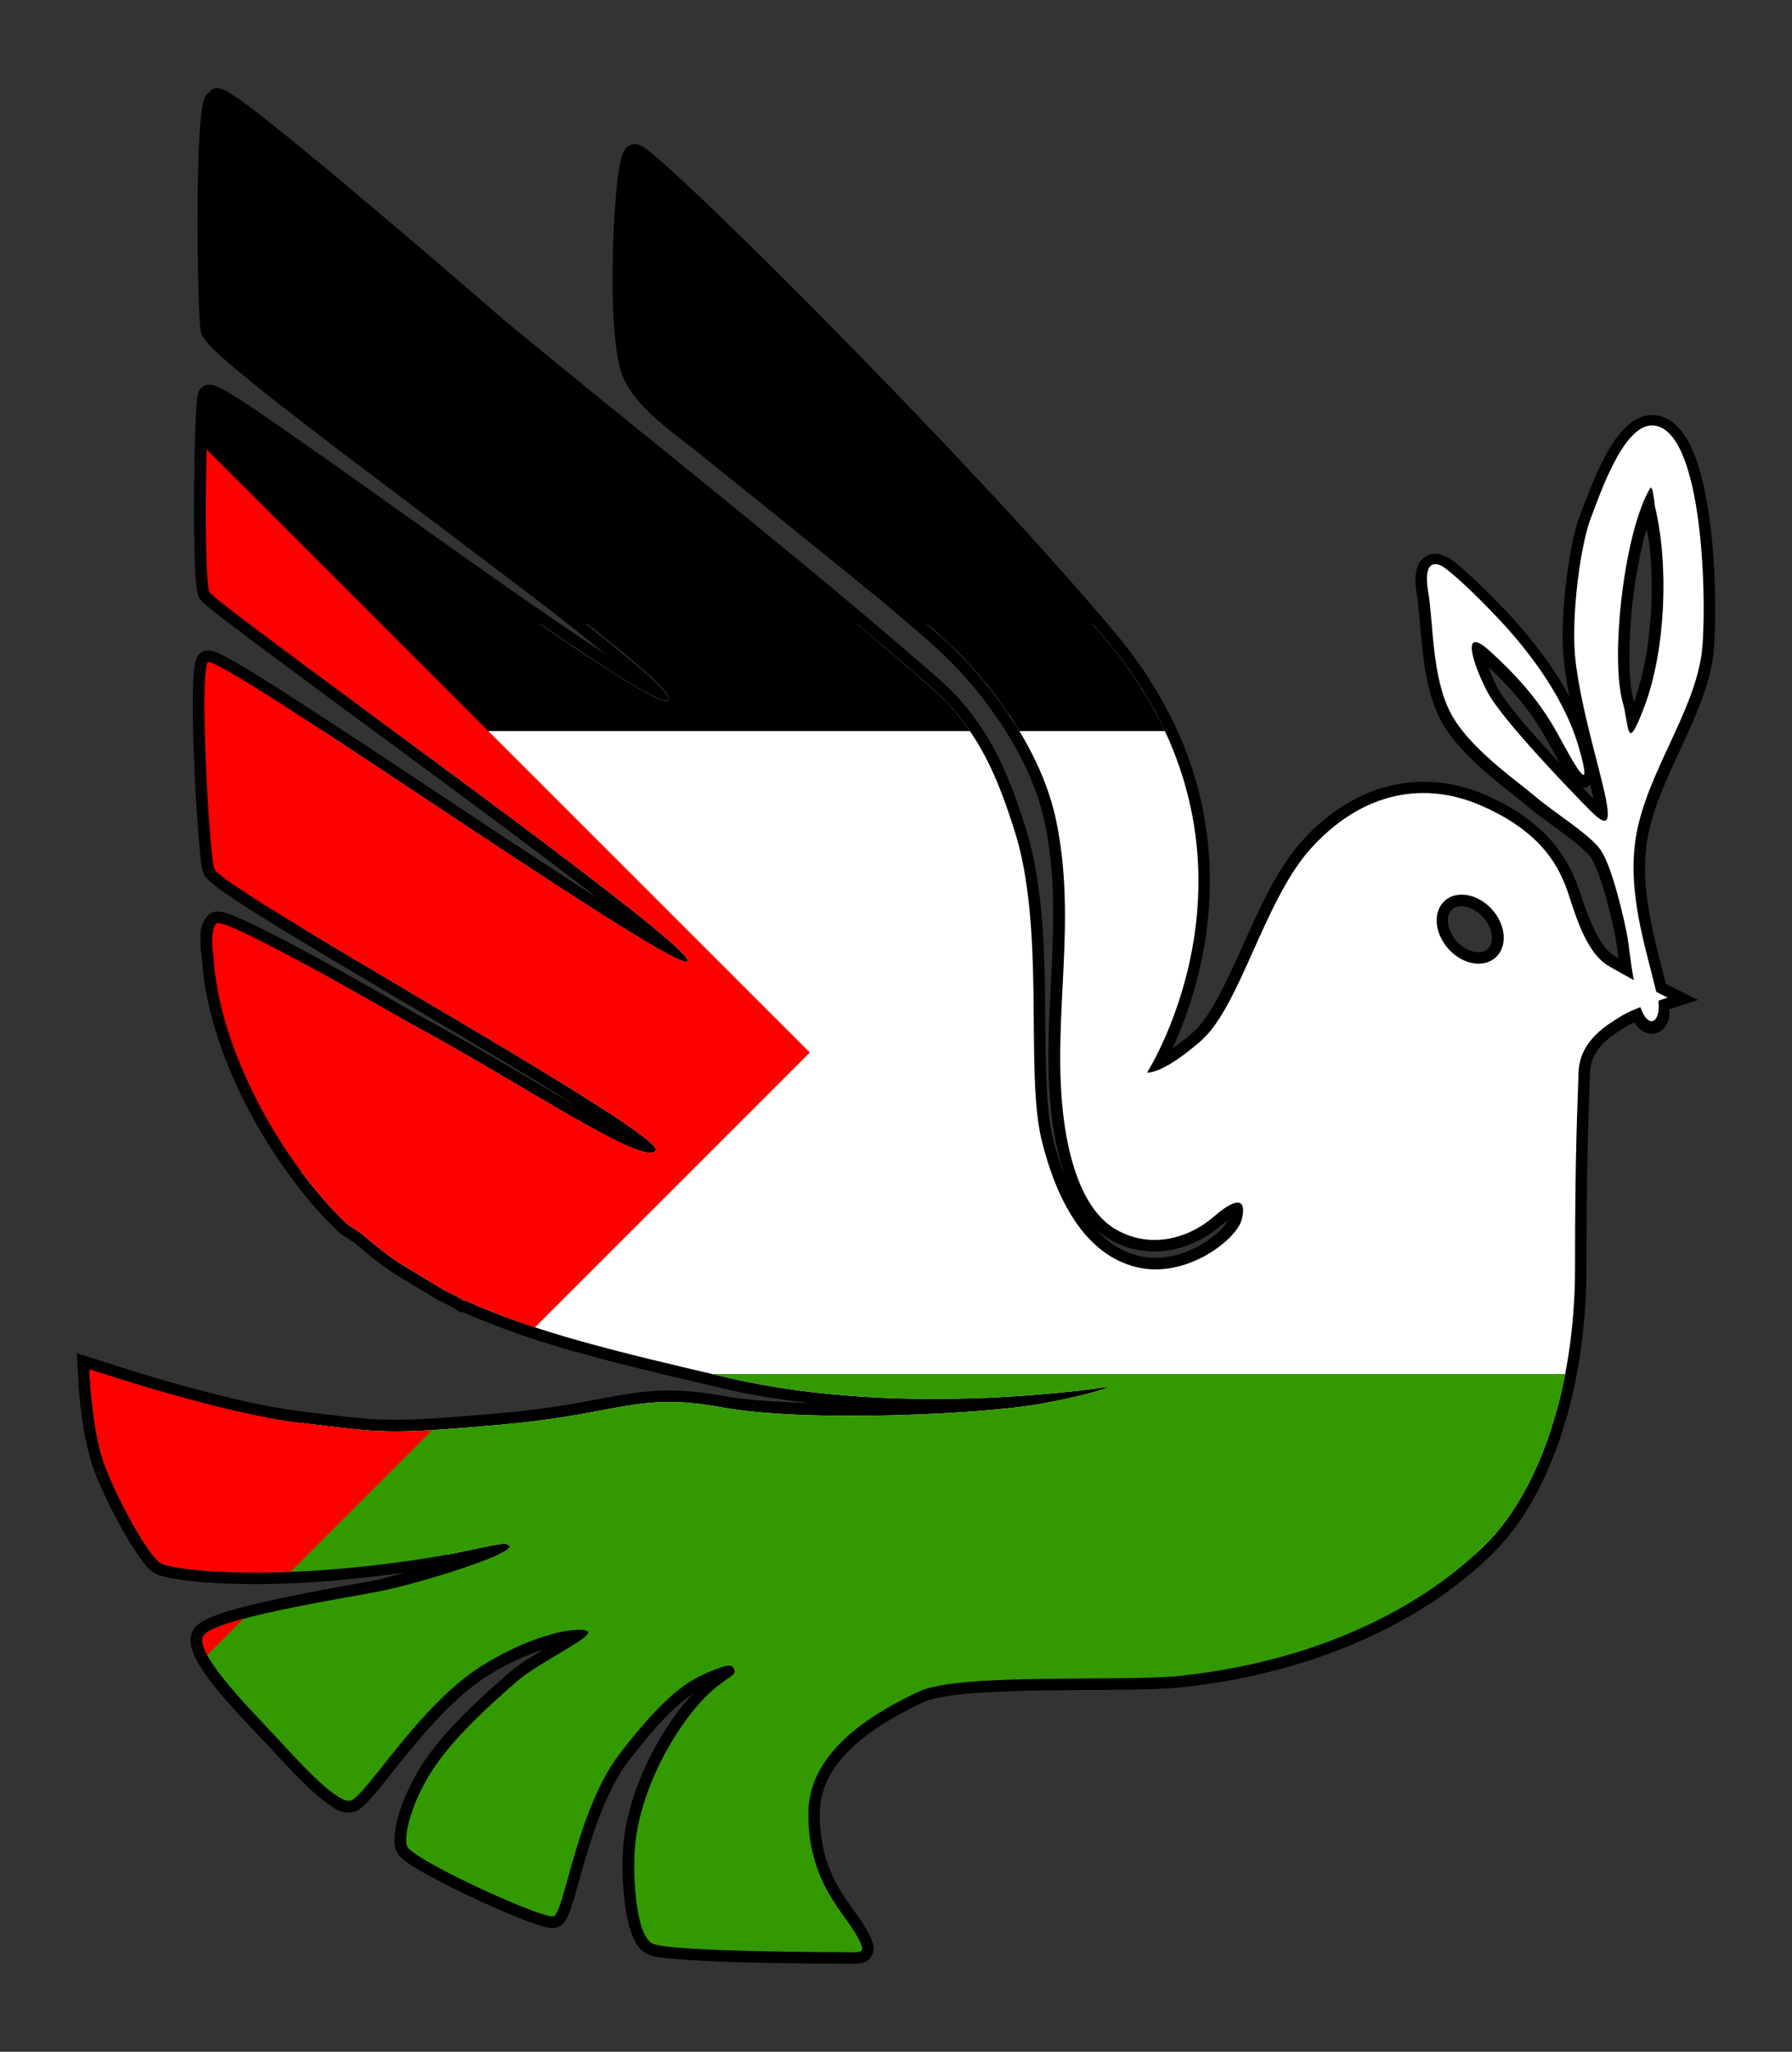
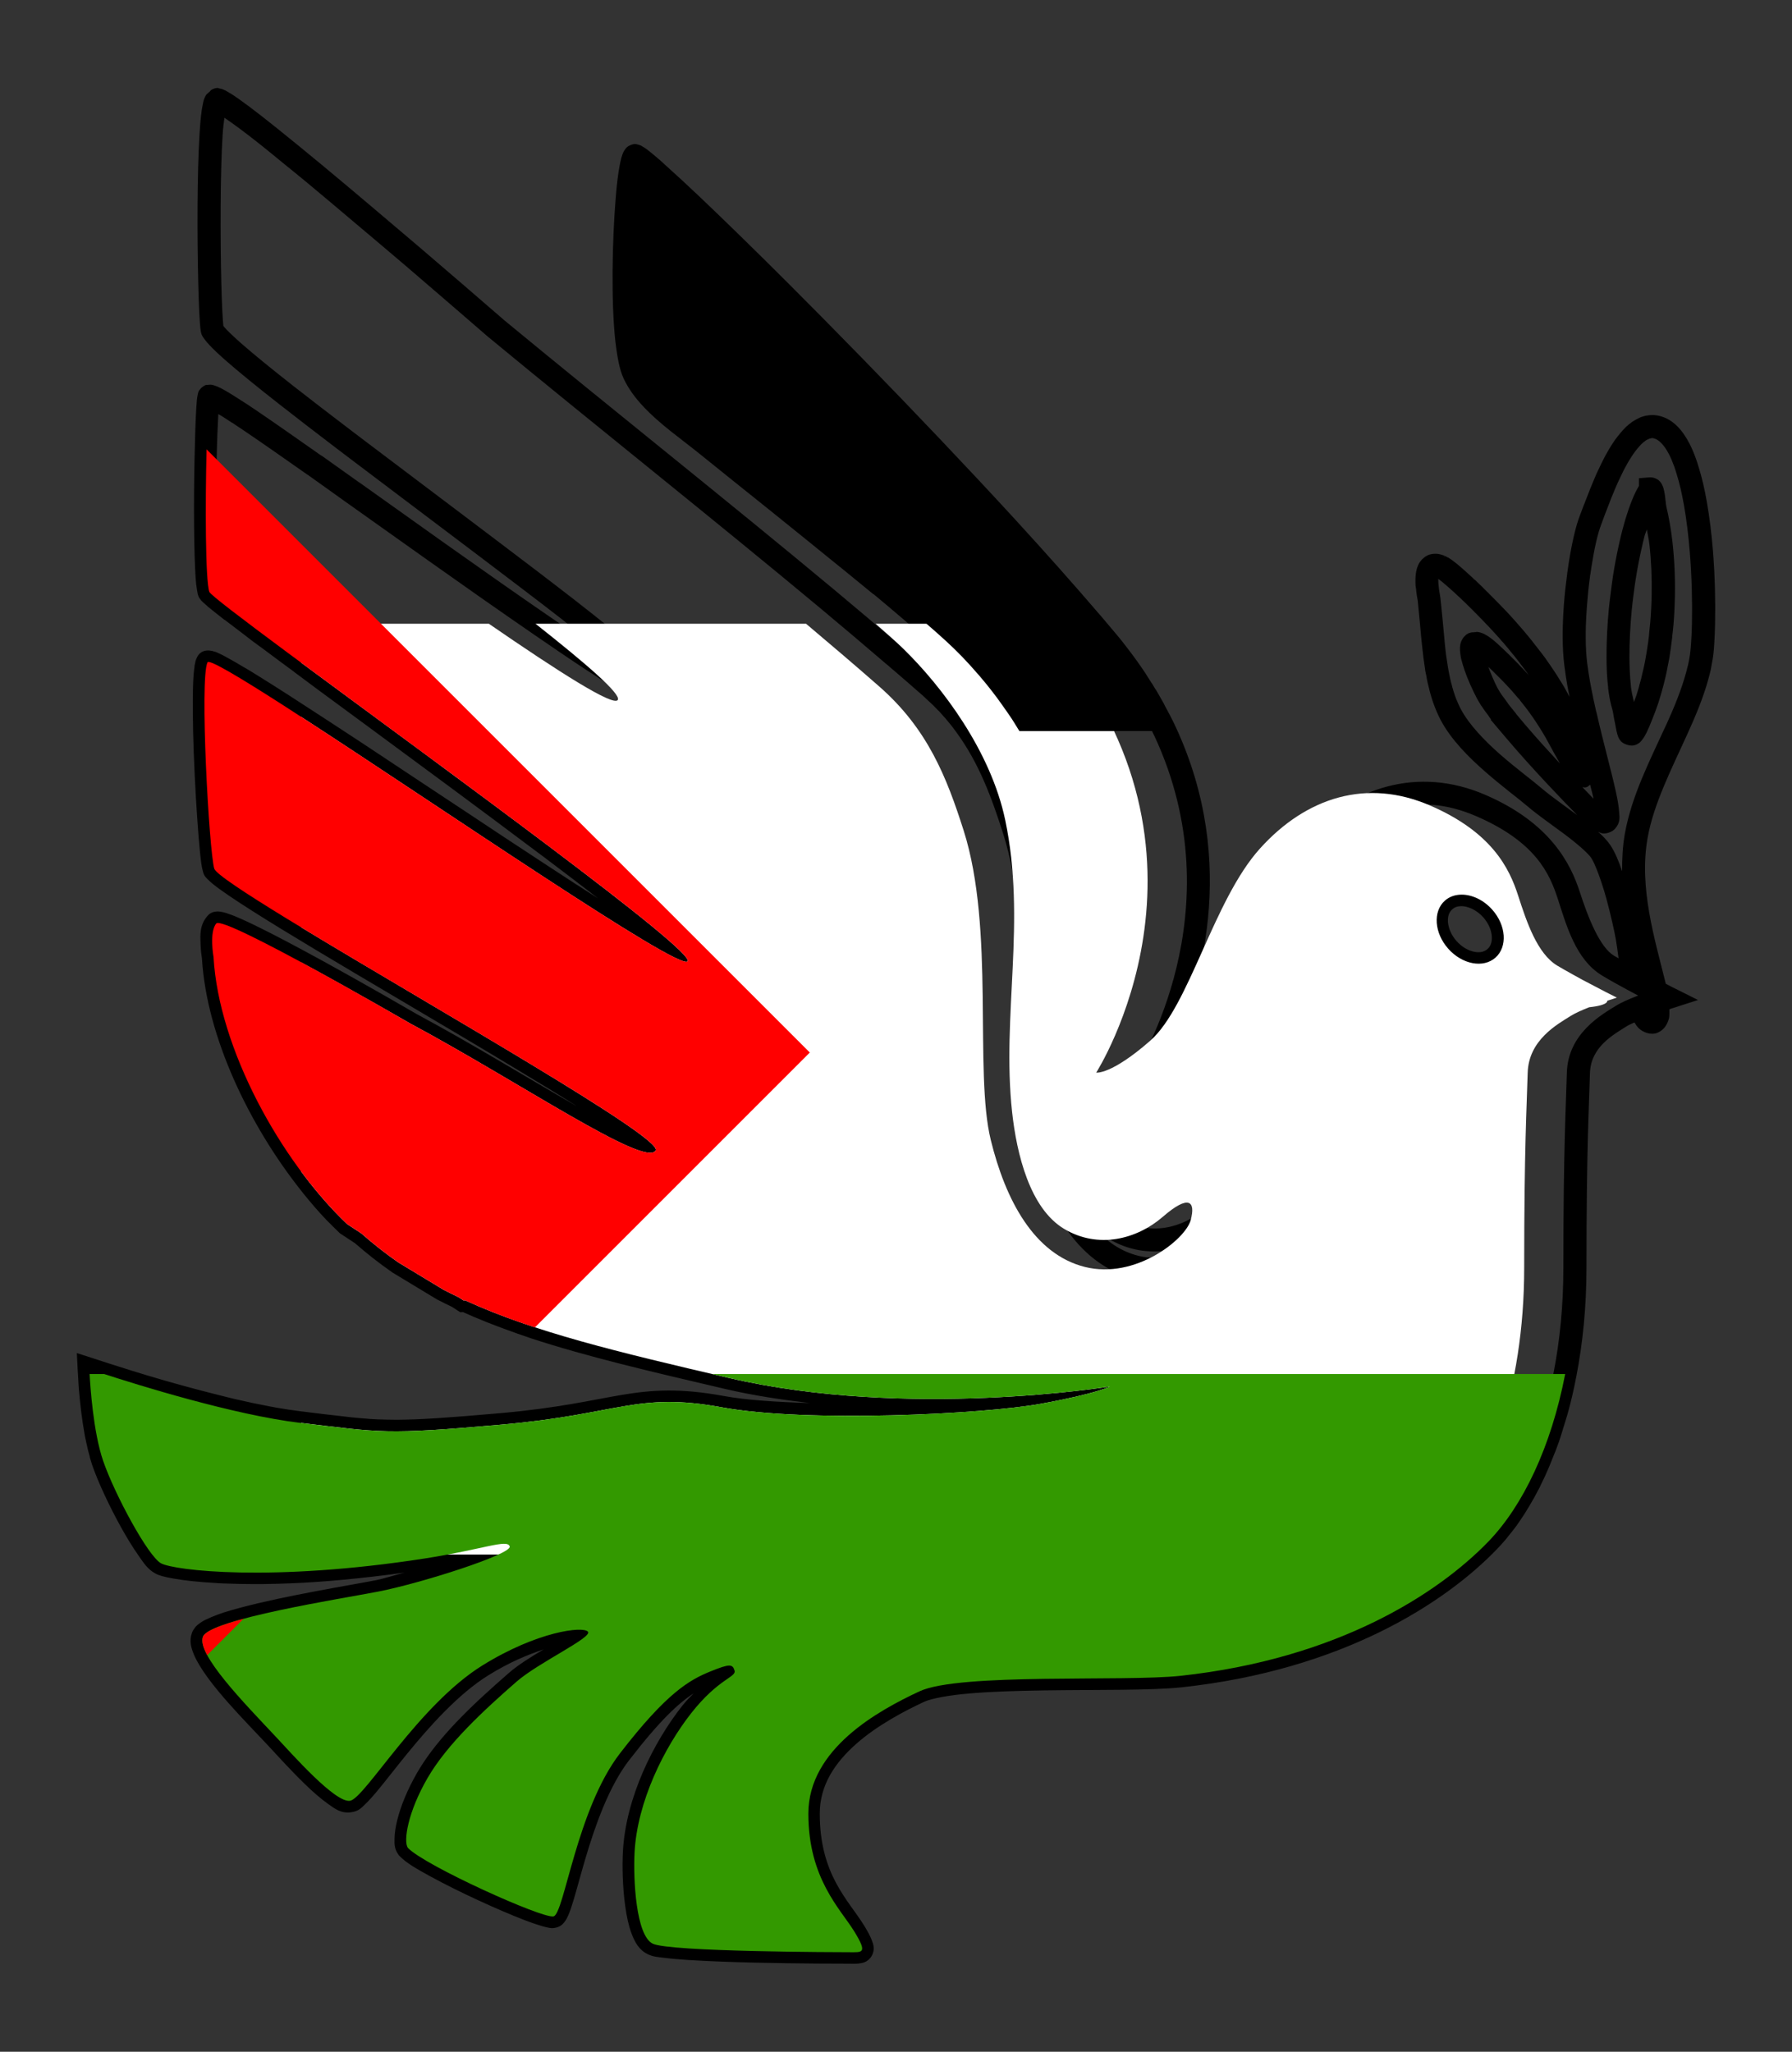
<svg xmlns="http://www.w3.org/2000/svg" xmlns:ns1="http://www.inkscape.org/namespaces/inkscape" xmlns:ns2="http://sodipodi.sourceforge.net/DTD/sodipodi-0.dtd" id="svg8019" ns1:version="0.48.4 r9939" viewBox="0 0 465.93 533.52" version="1.1" ns2:docname="free_palestine_87.svg">
  <rect x="0" y="0" width="465.93" height="533.52" fill="#333333" stroke="none" />
  <ns2:namedview id="base" bordercolor="#666666" ns1:pageshadow="2" ns1:window-y="26" fit-margin-left="0" pagecolor="#ffffff" fit-margin-top="0" ns1:window-maximized="1" ns1:zoom="0.99153315" ns1:window-x="0" ns1:window-height="748" showgrid="false" borderopacity="1.0" ns1:current-layer="layer1" ns1:cx="232.96477" ns1:cy="266.75861" fit-margin-right="0" fit-margin-bottom="0" ns1:window-width="1280" ns1:pageopacity="0.0" ns1:document-units="px" />
  <g id="layer1" ns1:label="Layer 1" transform="translate(783.66 -87.913)" ns1:groupmode="layer">
    <g id="g9444" transform="translate(-1143.7 51.469)">
      <path id="path9407" d="m1312.8 39.531c-0.267-0.02-0.718 0.05-1.438 0.375-0.373 0.169-0.488 0.468-0.75 0.719l-0.125-0.094 0.063 0.125c-0.249 0.248-0.615 0.463-0.75 0.688-0.552 0.917-0.651 1.495-0.813 2.219-0.423 1.9-0.669 4.495-0.875 7.75-0.658 10.409-0.637 27.213-0.344 38.906 0.147 5.845 0.328 10.187 0.625 12.375 0.163 1.201 0.584 1.683 0.969 2.219 0.385 0.535 0.825 1.04 1.344 1.594 0.509 0.544 1.103 1.144 1.812 1.812 0.702 0.661 1.512 1.399 2.375 2.156 3.46 3.038 8.245 6.921 13.969 11.406 4.487 3.516 9.621 7.468 15 11.562 1.482 1.128 2.883 2.189 4.406 3.344 7.075 5.362 14.576 11.015 22.062 16.656 3.737 2.816 7.461 5.632 11.125 8.406 3.674 2.782 7.282 5.504 10.75 8.156 3.481 2.662 6.819 5.203 9.969 7.656 1.62 1.261 3.104 2.456 4.625 3.656 2.565 2.025 4.613 3.731 6.812 5.531-0.558-0.365-1.077-0.713-1.656-1.094-4.164-2.738-8.792-5.868-13.75-9.281-8.417-5.796-17.663-12.294-26.938-18.875-7.338-5.206-14.63-10.431-21.5-15.312 0-0-0.029 0.001-0.031 0-0.019-0.014-0.043-0.017-0.062-0.031 0 0-0.027-0.029-0.031-0.031-3.379-2.401-6.656-4.763-9.781-6.969 0-0-0.029 0.001-0.031 0-0.016-0.009-0.117-0.07-0.219-0.125-3.083-2.175-5.985-4.215-8.687-6.094-2.764-1.922-5.286-3.683-7.563-5.219-1.113-0.751-2.163-1.472-3.156-2.125h-0.031l-0.031-0.031c-0-0-0.05-0.025-0.063-0.031-0.941-0.618-1.814-1.176-2.625-1.688-2.118-1.335-3.597-2.221-4.906-2.75v0.031c-0.208-0.086-0.433-0.211-0.844-0.312-0.26-0.064-0.66-0.215-1.531-0.062-0.116 0.02-0.399-0.227-1.469 0.656l-0.188 0.156-0.156 0.188c-0.52 0.596-0.544 0.743-0.687 1.312v0.031c-0.262 1.078-0.304 1.966-0.406 3.531-0.204 3.141-0.36 8.061-0.469 13.594-0.054 2.758-0.105 5.652-0.125 8.594-0.039 5.87 0.01 11.753 0.156 16.5 0.036 1.181 0.073 2.304 0.125 3.344 0.021 0.426 0.048 0.688 0.063 0.938-0.016-0.263-0.024-0.216 0 0.188 0.065 1.047 0.126 2.06 0.219 2.906 0-0.03 0.032 0.115 0.063 0.375 0.045 0.37 0.079 0.527 0.062 0.406 0.054 0.407 0.1 0.777 0.188 1.188 0.035 0.166 0.048 0.413 0.219 0.906 0.193 0.56 0.502 0.909 0.688 1.125 0.01 0.012-0.01 0.02 0 0.031 0.01 0.01 0.148 0.167 0.031 0.031 0.19 0.22 0.338 0.338 0.344 0.344 0.01 0.01 0.083 0.088 0.188 0.188l0.031 0.031c0.173 0.161 0.242 0.215 0.281 0.25 0.146 0.133 0.395 0.345 0.688 0.594 0.01 0.006 0.023 0.024 0.031 0.031 0.01-0.001 0.01 0.011 0.031 0.031 0.057 0.051 0.074 0.093 0.188 0.188h0.031v0.031c0.271 0.221 0.484 0.378 0.594 0.469 0.951 0.78 2.073 1.677 3.625 2.875h0.031v0.031c0 0 0.051 0.025 0.062 0.031 0-0 0.051 0.025 0.063 0.031 0.019 0.011 0.037 0.016 0.062 0.031 1.495 1.152 3.176 2.43 5.094 3.875 0.409 0.309 0.813 0.646 1.406 1.094 0.013 0.01 0.018 0.021 0.031 0.031 0.407 0.313 0.764 0.565 1.094 0.812 0.686 0.514 1.36 0.983 1.969 1.438 1.55 1.158 3.023 2.257 4.781 3.562 1.214 0.904 2.332 1.713 3.563 2.625v0.031c0.599 0.443 1.308 0.964 1.906 1.406 1.403 1.039 2.527 1.898 4.062 3.031 3.598 2.656 6.854 5.044 10.781 7.938 0.722 0.532 1.404 1.031 2.125 1.562 14.273 10.517 29.982 22.104 43.844 32.531 0.699 0.526 1.442 1.064 2.062 1.531 2.877 2.17 5.751 4.347 8.406 6.375 2.021 1.544 3.974 3.052 5.844 4.5-1.665-1.069-3.258-2.084-5.062-3.25-0.274-0.177-0.391-0.238-0.312-0.188-2.527-1.634-5.196-3.384-7.906-5.156-3.664-2.396-7.55-4.954-11.406-7.5-2.661-1.757-5.276-3.507-8-5.312-4.234-2.805-8.262-5.458-12.469-8.25-5.235-3.473-10.366-6.89-15.313-10.156-0.207-0.136-0.407-0.273-0.656-0.438-3.11-2.053-5.893-3.86-8.781-5.75-2.017-1.32-3.848-2.505-5.719-3.719-1.504-0.977-3.109-2.024-4.531-2.938-0.343-0.22-0.606-0.393-0.969-0.625-2.558-1.638-4.839-3.085-6.969-4.406-0.789-0.49-1.5-0.937-2.219-1.375-0.399-0.244-0.744-0.439-1.156-0.688-0.382-0.23-0.594-0.332-0.719-0.406-0.749-0.447-1.488-0.896-2.156-1.281-0.365-0.21-0.67-0.374-1.062-0.594-0.386-0.215-0.873-0.5-1.344-0.75-0.534-0.284-0.584-0.319-0.156-0.094-0.614-0.324-1.146-0.594-1.781-0.875-0.205-0.092-0.364-0.176-0.469-0.219-0.312-0.127-0.441-0.151-0.375-0.125-0.01-0.003-0.024 0.003-0.031 0-0.152-0.056-0.326-0.116-0.594-0.188h-0.031v-0.031c0.01 0.001-0.118-0.008-0.219-0.031-0.045-0.011-0.035-0.02-0.094-0.031v0.031c-0.245-0.053-0.642-0.141-1.156-0.094-0.042 0.004-0.051-0.005-0.094 0-0.103 0.021-0.096 0.006-0.344 0.062h-0.062-0.031c-0.867 0.222-1.576 0.706-2.062 1.688-0.134 0.272-0.297 0.628-0.406 1.031-0.01 0.018 0 0.013 0 0.031-0.099 0.363-0.117 0.632-0.156 0.844h-0.031v0.031c0.062-0.35 0.043-0.306-0.031 0.125v0.031 0.031c-0.054 0.348-0.057 0.446-0.031 0.281-0.427 2.783-0.49 7.039-0.438 12.344 0.014 1.359 0.028 2.829 0.063 4.312 0-0.073-0.01-0.007 0 0.219 0.175 7.332 0.59 15.585 1.062 22.406 0.236 3.41 0.47 6.472 0.719 8.875s0.413 3.927 0.812 5.281c0.344 1.166 0.782 1.452 1.188 1.875s0.848 0.822 1.375 1.25c1.054 0.856 2.429 1.846 4.125 3 3.393 2.307 8.051 5.262 13.594 8.656 11.085 6.788 25.647 15.338 40.062 23.875 2.745 1.626 5.493 3.241 8.188 4.844 4.406 2.619 8.739 5.227 12.875 7.719 0.659 0.397 1.397 0.847 2.062 1.25 2.574 1.556 5.146 3.097 7.531 4.562 1.979 1.217 3.915 2.433 5.719 3.562 0.157 0.099 0.306 0.211 0.469 0.312-0.178-0.102-0.258-0.147-0.438-0.25-12.011-6.891-27.3-16.26-41.5-23.875v-0.031s-0.094-0.031-0.094-0.031c-0.083-0.048-12.086-7.041-24.438-13.812-6.197-3.398-12.446-6.72-17.344-9.094-2.449-1.187-4.538-2.127-6.219-2.75-0.841-0.311-1.573-0.546-2.344-0.688-0.386-0.071-0.775-0.14-1.344-0.094-0.569 0.046-1.519 0.188-2.344 1.156-2.08 2.443-1.846 5.06-1.781 7.219 0.059 1.972 0.295 3.349 0.344 3.625 0.01 0.112 0.024 0.231 0.031 0.344 1.252 20.25 12.289 43.261 25.844 60.312 0.201 0.252 0.348 0.451 0.438 0.562 1.951 2.425 3.945 4.746 6 6.906 0.154 0.162 0.208 0.21 0.156 0.156 0.522 0.547 1.044 1.044 1.562 1.562 0.531 0.531 1.071 1.067 1.625 1.594l0.188 0.188 0.219 0.156 3.719 2.438c3.09 2.705 6.26 5.196 9.531 7.469l0.094 0.062 0.063 0.062 11.781 7.125 0.094 0.031 0.062 0.031c1.204 0.629 2.444 1.231 3.656 1.812l1.281 0.844 0.844 0.531 0.688-0.031c0.93 0.418 1.857 0.823 2.781 1.219 2.084 0.895 4.233 1.736 6.406 2.562 0.498 0.189 1.013 0.372 1.531 0.562 2.239 0.829 4.51 1.659 6.875 2.438 14.324 4.714 30.825 8.6 50.781 13.25 7.215 1.681 14.536 2.763 21.812 3.625-8.563-0.259-16.529-0.764-22.406-1.844-11.325-2.08-18.556-1.603-26.437-0.281-7.882 1.322-16.453 3.414-31.594 4.75-13.319 1.175-20.916 1.691-26.875 1.719-0.011 0-0.021-0-0.031 0-0.853 0.002-1.666-0.013-2.5-0.031-1.594-0.034-3.117-0.079-4.656-0.188-0.447-0.032-0.452-0.03-0.031 0 0.015 0.001-0.208-0.033-0.594-0.062-1.212-0.093-2.404-0.187-3.625-0.312-0.192-0.02-0.379-0.04-0.594-0.062-0.995-0.105-2.074-0.241-3.219-0.375-0.831-0.097-1.565-0.177-2.438-0.281h-0.031c-0.033-0.003-0.01 0.002-0.031 0 0-0-0.025 0.001-0.031 0-1.087-0.13-2.419-0.292-3.625-0.438-1.107-0.134-1.946-0.252-3.25-0.406-0.06-0.007-0.044 0.006-0.094 0-0.291-0.034-0.421-0.061-0.406-0.062-1.969-0.241-4.065-0.549-6.25-0.938-0.473-0.084-0.996-0.187-1.5-0.281-0.01-0.002-0.022 0.002-0.031 0-3.018-0.568-6.154-1.229-9.312-1.969-1.359-0.317-2.747-0.68-4.156-1.031-4.731-1.179-9.363-2.431-13.625-3.656-0.012-0.004-0.019 0.004-0.031 0-6.536-1.886-12.048-3.636-15.188-4.656-1.746-0.567-3.844-1.25-3.844-1.25l-4.16-1.344 0.219 4.344s0.053 1.014 0.156 2.562c0.001 0.008-0.001 0.023 0 0.031 0.041 0.682 0.064 1.363 0.156 2.5v0.031c0.021 0.242 0.034 0.278 0.031 0.25 0.258 3.125 0.71 7.328 1.469 11.5h0.031v0.031c0.001 0.005 0 0.031 0 0.031h-0.031c0.105 0.574 0.241 1.095 0.344 1.594v0.031c0.159 0.784 0.341 1.591 0.531 2.375 0.144 0.587 0.312 1.169 0.469 1.719v0.031c0.01 0.03 0.023 0.064 0.031 0.094h-0.031c0.014 0.058-0.018 0.03 0 0.094l0.031 0.031c0.185 0.638 0.371 1.256 0.563 1.812 1.591 4.615 4.527 10.842 7.562 16.312 1.518 2.735 3.072 5.243 4.5 7.281 1.428 2.038 2.394 3.572 4.375 4.656 0.649 0.355 1.208 0.53 1.875 0.719 0.01 0.003 0.022-0.003 0.031 0 0.379 0.108 0.76 0.191 1.156 0.281 0.547 0.124 1.075 0.219 1.594 0.312 2.73 0.496 6.558 0.924 11.406 1.188-0.237-0.012-0.151 0.009 0.281 0.031 0.488 0.026 0.927 0.042 1.406 0.062 1.34 0.058 2.681 0.096 4.156 0.125 0.146 0.003 0.174 0.002 0.094 0 0.141 0.003 0.163 0.002 0.063 0 1.911 0.037 3.972 0.053 6.125 0.031 2.234-0.023 4.585-0.092 7.031-0.188 8.44-0.33 18.504-1.269 29.531-2.781-2.499 0.655-5.492 1.6-7.375 1.969-6.076 1.189-23.552 4.003-35.281 7.156-1.449 0.389-2.855 0.778-4.125 1.188-0.022 0.007-0.01-0.008-0.031 0-0.674 0.218-1.266 0.438-1.781 0.625-0.584 0.214-1.153 0.441-1.656 0.656-0.283 0.121-0.61 0.287-0.937 0.438-0.075 0.035-0.141 0.056-0.219 0.094-0.121 0.05-0.263 0.117-0.281 0.125 0 0.001-0.031-0-0.031 0-0.531 0.276-0.986 0.555-1.312 0.781-0.387 0.268-0.787 0.563-1.219 1.031-0.147 0.159-0.242 0.301-0.312 0.406-0.055 0.081-0.051 0.077-0.125 0.188l-0.031 0.031c-0.015 0.022-0.015 0.008-0.031 0.031v0.031c-0.079 0.121-0.264 0.33-0.469 0.875-0.753 2.005-0.262 3.833 0.438 5.531 0.01 0.013-0.01 0.018 0 0.031 0.01 0.013 0.026 0.018 0.031 0.031 0.01 0.013-0.01 0.018 0 0.031 0.244 0.58 0.513 1.125 0.781 1.625 3.65 6.806 12.225 15.363 18.25 21.781 2.171 2.312 6.107 6.721 10.031 10.5 1.962 1.889 3.915 3.616 5.781 4.938s3.485 2.644 6.25 2.188c1.85-0.306 2.533-1.172 3.469-2.062 0.935-0.89 1.914-1.98 3-3.281 2.173-2.602 4.761-5.983 7.75-9.656 5.977-7.347 13.528-15.776 21.281-20.594 5.409-3.361 10.195-5.338 14.344-6.719-3.248 1.943-6.587 3.989-9.031 6.125-8.601 7.515-18.246 16.303-23.75 25.781-2.702 4.654-4.409 9.009-5.281 12.562-0.436 1.777-0.659 3.346-0.687 4.75-0.029 1.404-0.041 2.652 1 4.125l0.125 0.188 0.156 0.156c1.789 1.866 4.494 3.387 8.125 5.375s8.012 4.156 12.344 6.156c4.332 2 8.605 3.845 12.031 5.156 1.713 0.656 3.192 1.169 4.438 1.531 0.623 0.181 1.199 0.342 1.75 0.438 0.551 0.096 0.979 0.253 2.031 0 1.267-0.304 1.857-1.038 2.25-1.562 0.393-0.525 0.634-0.996 0.875-1.531 0.482-1.07 0.893-2.327 1.344-3.812 0.901-2.97 1.921-6.865 3.188-11.156 2.533-8.583 6.145-18.741 11.312-25.438 8.037-10.414 12.846-14.842 16.781-17.406-0.972 1.026-1.871 1.866-2.938 3.219-7.401 9.387-14.7 23.808-15.437 38-0.191 3.684-0.093 9.159 0.625 14.219 0.359 2.53 0.854 4.949 1.656 7.062s1.855 4.165 4.125 5.281c1.446 0.711 2.542 0.748 4.281 0.969 1.74 0.221 3.871 0.406 6.313 0.562 4.883 0.313 10.951 0.544 16.937 0.688 11.974 0.288 23.649 0.281 24.844 0.281 0.778 0 1.519 0.046 2.406-0.031 0.887-0.077 2.495-0.28 3.469-1.938s0.466-3.112 0.031-4.219c-0.434-1.106-1.057-2.249-2-3.781-4.056-6.592-11.5-13.156-11.5-29.062 0-7.366 3.929-13.216 9.438-18.094 5.508-4.878 12.492-8.535 17.687-10.969 1.815-0.85 6.353-1.713 11.938-2.188 5.585-0.474 12.323-0.68 19.219-0.781 13.791-0.203 28.035 0.039 35.875-0.812 41.496-4.506 68.233-21.765 81.812-35.812 0.606-0.626 1.184-1.259 1.75-1.906 0.257-0.294 0.547-0.62 0.812-0.938 0.349-0.417 0.628-0.806 0.906-1.156 0.024-0.03 0.146-0.162 0.312-0.375 0.428-0.548 0.902-1.127 1.375-1.781 0.335-0.464 0.663-0.945 1-1.438 0.209-0.305 0.41-0.628 0.594-0.906 0.176-0.266 0.372-0.547 0.562-0.844 0.356-0.557 0.665-1.091 0.969-1.594-0.104 0.172-0.059 0.119 0.125-0.188 0.466-0.777 0.93-1.57 1.375-2.375 0.265-0.478 0.517-0.965 0.75-1.406 0.208-0.395 0.449-0.81 0.688-1.281 0.166-0.329 0.256-0.574 0.312-0.688 0.33-0.665 0.689-1.386 1.031-2.125 0.157-0.339 0.172-0.393 0.063-0.156 0.853-1.85 1.643-3.771 2.406-5.75 0.028-0.073 0.125-0.252 0.219-0.5 0.327-0.862 0.654-1.724 0.969-2.625 0.36-1.029 0.655-2.044 0.969-3.031v-0.031c-0.037 0.121-0.001-0.003 0.031-0.094h0.031c-0.01 0.011-0.023 0.009 0-0.062 0.014-0.044-0.012-0.021 0-0.062 0.338-1.071 0.683-2.13 1-3.25-0.159 0.559-0.126 0.482 0.063-0.188 0.297-1.055 0.601-2.133 0.875-3.219 0.362-1.434 0.691-2.882 1-4.312 0.156-0.722 0.295-1.468 0.438-2.188 0.01-0.052 0.045-0.188 0.094-0.438 1.708-8.772 2.656-18.302 2.656-28.344 0-31.491 0.678-41.941 0.906-50.594 0.18-6.852 6.045-10.032 9.844-12.406 0.352-0.22 1.152-0.543 1.719-0.812 0.33 0.531 0.657 1.035 1.094 1.469 1.118 1.111 3.201 1.917 4.938 1.188s2.499-2.191 2.906-3.562c0.226-0.761 0.124-1.681 0.156-2.531 0.065-0.021 0.438-0.156 0.438-0.156l7-2.25-6.562-3.281s-1.015-0.535-1.812-0.938c-2.832-11.521-7.055-24.962-4.719-38 1.566-8.737 6.074-17.568 10.188-26.625l0.031-0.031v-0.031c2.159-4.756 4.213-9.565 5.562-14.531v-0.031c-0.077 0.284-0.049 0.232 0.063-0.188 0.177-0.658 0.364-1.349 0.531-2.094 0.043-0.188 0.067-0.312 0.094-0.438v-0.031c0.093-0.436 0.136-0.789 0.188-1.062 0.095-0.502 0.2-1.001 0.281-1.531 0.107-0.697 0.203-1.515 0.281-2.406 0.038-0.44 0.065-0.951 0.094-1.375 0.037-0.553 0.065-1.158 0.094-1.75 0.01-0.199 0.022-0.458 0.031-0.688 0.036-0.845 0.072-1.77 0.094-2.75 0-0.212 0-0.29 0-0.281 0.107-5.319-0.011-12.001-0.562-18.844-0.344-4.273-0.874-8.597-1.594-12.688-0.287-1.634-0.608-3.236-0.969-4.781-0.365-1.559-0.78-3.04-1.219-4.438-0.221-0.705-0.44-1.419-0.688-2.094-0.481-1.312-1.002-2.578-1.625-3.781-1.825-3.523-4.359-6.473-8.062-7.25-0.743-0.156-1.556-0.205-2.375-0.125-0.635 0.061-1.174 0.177-1.625 0.312v0.031c0.04-0.013-0.125-0.003-0.469 0.125-0.659 0.238-0.707 0.296-0.188 0.094-0.32 0.124-0.658 0.287-1 0.469-0.293 0.156-0.604 0.34-0.938 0.562v-0.031c-0.282 0.188-0.485 0.362-0.625 0.469-0.232 0.176-0.463 0.335-0.656 0.5v0.031c-0.033 0.028-0.106 0.089-0.25 0.219 0.138-0.124 0.029-0.073-0.25 0.188-0.214 0.2-0.333 0.364-0.406 0.438-0.228 0.229-0.423 0.411-0.562 0.562v0.031c-0.203 0.221-0.352 0.395-0.469 0.531-0.271 0.317-0.285 0.352-0.094 0.125l-0.031 0.031c-0.438 0.522-0.912 1.093-1.375 1.75-0.446 0.632-0.862 1.281-1.281 1.969-0.421 0.691-0.836 1.417-1.219 2.125-0.183 0.339-0.34 0.659-0.531 1.031-0.197 0.382-0.383 0.76-0.562 1.125-0.36 0.733-0.728 1.479-1.062 2.219-0.217 0.478-0.411 0.943-0.625 1.438-0.419 0.97-0.838 1.986-1.219 2.938-0.113 0.283-0.17 0.455-0.187 0.5-0.47 1.188-0.94 2.363-1.344 3.438-0.022 0.051-0.054 0.083-0.094 0.188v0.031c-0.418 1.115-0.793 2.119-1.094 2.906-0.544 1.423-1.028 3.175-1.5 5.219-0.473 2.048-0.914 4.378-1.312 6.906-0.13 0.824-0.253 1.669-0.375 2.562v0.031l-0.031 0.062v0.062h0.031c-0.018 0.132-0.045 0.274-0.063 0.406-0.329 2.481-0.617 5.058-0.812 7.656-0.138 1.843-0.232 3.709-0.281 5.531-0.015 0.56-0.027 1.121-0.031 1.688-0 0.012 0 0.019 0 0.031 0 0.296 0 0.563 0 0.781 0 0.067-0 0.167 0 0.25 0 0.116-0.001 0.236 0 0.406 0.014 2.535 0.154 4.948 0.438 7.188 0.22 1.735 0.477 3.482 0.781 5.219 0.169 0.952 0.373 1.919 0.563 2.875-0.261-0.487-0.533-0.978-0.813-1.469-0.176-0.31-0.37-0.713-0.625-1.156-0.176-0.298-0.345-0.545-0.469-0.75-0.193-0.319-0.26-0.432-0.188-0.312-0.254-0.418-0.512-0.807-0.75-1.188-0.163-0.258-0.324-0.555-0.531-0.875h-0.031c-0.01-0.015 0.01-0.017 0-0.031-0.264-0.408-0.54-0.828-0.844-1.281-0.614-0.916-1.234-1.826-1.875-2.719-0.035-0.048-0.113-0.174-0.281-0.406-0.665-0.918-1.329-1.741-1.938-2.531-0.383-0.498-0.774-0.989-1.156-1.469-0.125-0.157-0.195-0.271-0.25-0.344 0 0.002-0.03-0.03-0.031-0.031-0.179-0.222-0.247-0.292-0.188-0.219-0.033-0.042-0.019-0.04-0.063-0.094-0.056-0.069-0.058-0.051-0.094-0.094-0.094-0.118-0.161-0.219-0.156-0.219-0.395-0.492-0.824-0.988-1.281-1.531v-0.031c-0.019-0.022-0.02 0.012-0.031 0 0 0 0.01-0.022 0-0.031-0.429-0.509-0.838-0.968-1.219-1.406-0.287-0.33-0.319-0.352-0.094-0.094-0.27-0.31-0.571-0.682-0.938-1.094-0.115-0.128-0.222-0.243-0.312-0.344-0.81-0.903-1.541-1.72-2.25-2.469-1.561-1.648-3.058-3.15-4.438-4.531-1.371-1.373-2.629-2.636-3.812-3.75h-0.031v0.031c0-0.002-0.027 0.002-0.031 0-0.112-0.062-0.369-0.212-0.719-0.406 0.367 0.195 0.75 0.375 0.75 0.375-0.535-0.503-0.993-0.918-1.531-1.406-1.092-0.991-2.149-1.943-3.062-2.688-0.451-0.367-0.862-0.67-1.219-0.938-0.312-0.234-0.635-0.446-0.938-0.625h-0.031v-0.031h-0.031v-0.031c-0.065-0.036-0.094-0.001-0.156-0.031-0.22-0.127-0.453-0.277-0.75-0.406-0.318-0.138-0.666-0.269-1.094-0.375-0.29-0.072-0.704-0.175-1.25-0.188-0.348-0.008-0.853-0.009-1.531 0.188 0-0.001-0.034 0-0.031 0-0.091 0.024-0.325 0.099-0.656 0.25v0.031c0.01-0.009 0.01-0.019-0.031 0-0.471 0.23-0.748 0.475-0.781 0.5-0.078 0.059-0.244 0.188-0.469 0.406-0.01 0.009-0.022-0.009-0.031 0-0.015 0.014-0.039 0.064-0.125 0.156-0.039 0.041-0.199 0.216-0.406 0.5-0.014 0.019-0.016 0.011-0.031 0.031-0.048 0.069-0.054 0.068-0.094 0.125-0.3 0.45-0.406 0.763-0.469 0.906-0.138 0.314-0.216 0.537-0.281 0.75-0.076 0.25-0.132 0.532-0.187 0.812-0.057 0.296-0.077 0.493-0.094 0.625v0.031c-0.049 0.398-0.084 0.781-0.094 1.188-0.01 0.264-0.012 0.586 0 0.938 0.01 0.197 0 0.483 0.031 0.875 0.042 0.528 0.125 0.751 0.125 0.75 0.046 0.407 0.066 0.987 0.188 1.688 0.085 0.489 0.187 0.97 0.25 1.438 0.063 0.463 0.09 0.986 0.156 1.594 0 0.002 0.01 0.134 0.031 0.344 0.234 2.202 0.445 4.671 0.688 7.344 0.128 1.406 0.296 2.874 0.469 4.344 0.039 0.328 0.073 0.682 0.125 1.094 0.034 0.273 0.067 0.516 0.094 0.719 0.043 0.327 0.072 0.442 0.063 0.375v0.031c0.041 0.298 0.08 0.57 0.125 0.875 0.056 0.385 0.102 0.835 0.188 1.344-0.012-0.069 0 0.049 0.031 0.219v0.031c0.081 0.471 0.196 0.865 0.25 1.156 0.098 0.517 0.182 1.088 0.312 1.688 0.086 0.397 0.193 0.785 0.281 1.156 0.032 0.131 0.051 0.205 0.063 0.25 0.063 0.258 0.105 0.421 0.125 0.5 0.022 0.086 0.047 0.227 0.094 0.406 0.06 0.225 0.107 0.417 0.156 0.594 0.069 0.25 0.161 0.571 0.281 0.969 0.079 0.259 0.132 0.428 0.156 0.5v0.031c0.272 0.856 0.601 1.722 0.938 2.562 0.113 0.282 0.155 0.386 0.125 0.312 0.056 0.136 0.14 0.341 0.25 0.594 0.289 0.662 0.597 1.333 0.969 2.031 2.716 5.105 7.215 9.602 11.594 13.438 4.379 3.836 8.712 7.029 10.938 8.938 2.654 2.277 6.288 4.781 9.562 7.219s6.205 4.994 7.031 6.219c1.021 1.513 2.721 6.145 3.937 10.562 1.216 4.417 2.152 8.851 2.469 10.594 0.171 0.942 0.498 3.289 0.719 4.969-0.366-0.215-0.895-0.491-1.219-0.688-3.627-2.208-6.631-9.637-8.875-16.594-2.368-7.341-7.691-17.959-24.625-25.25-17.317-7.456-34.769-2.215-47.562 12-6.59 7.323-11.194 17.814-15.531 27.5-4.338 9.686-8.579 18.569-12.75 22.219-2.156 1.887-3.865 3.15-5.406 4.219 6.712-14.603 17.631-47.642 0.688-83.844v-0.031h-0.031c0.001 0.002-0-0.031 0-0.031-0.01-0.013-0.025 0.013-0.031 0-0.01-0.015 0.01-0.017 0-0.031-0.01-0.023-0.015-0.083-0.094-0.25-0.398-0.843-0.842-1.695-1.281-2.562-0.022-0.044-0.01-0.021-0.031-0.062-0.014-0.026-0.018-0.006-0.031-0.031-0.403-0.793-0.812-1.524-1.188-2.219 0.017 0.031-0.041-0.143-0.219-0.469-0.057-0.105-0.116-0.214-0.187-0.344-0.43-0.78-0.861-1.541-1.313-2.312-0.085-0.145-0.236-0.412-0.437-0.75-0.263-0.44-0.433-0.659-0.469-0.719-0.229-0.377-0.463-0.802-0.719-1.219h-0.031c-0.385-0.617-0.779-1.233-1.156-1.812-0.153-0.234-0.323-0.548-0.563-0.906-1.704-2.563-3.568-5.118-5.594-7.688-0.001-0.001-0.084-0.127-0.281-0.375-0.722-0.908-1.473-1.8-2.219-2.688-1.101-1.309-2.222-2.653-3.375-4-0.184-0.215-0.327-0.371-0.438-0.5-6.558-7.646-14.01-16.045-21.938-24.688-6.341-6.913-12.965-13.982-19.656-21.031-6.692-7.051-13.451-14.065-20.031-20.812-6.58-6.747-12.996-13.247-19-19.25-9.005-9.003-17.095-16.883-23.5-22.969-3.276-3.112-5.942-5.548-8.219-7.594-0.648-0.583-1.442-1.343-2.125-1.938h-0.031v-0.031l-0.031-0.031c-0-0-0.079-0.055-0.094-0.062-0.582-0.505-1.135-0.971-1.625-1.375-1.057-0.872-1.742-1.422-2.625-1.906-0.018-0.01-0.014-0.022-0.031-0.031-0.13-0.07-0.278-0.123-0.281-0.125 0.227 0.084 0.268 0.029-0.5-0.219-0.064-0.021-0.18-0.073-0.438-0.125s-0.633-0.305-1.781 0.156c-1.032 0.415-1.375 1.013-1.625 1.406-0.25 0.394-0.381 0.711-0.5 1.031-0.238 0.641-0.403 1.298-0.563 2.062-0.32 1.527-0.621 3.485-0.875 5.844-0.127 1.185-0.234 2.478-0.344 3.812-0.22 2.687-0.395 5.651-0.531 8.781-0.136 3.129-0.225 6.411-0.25 9.688-0.025 3.274 0.01 6.542 0.125 9.656 0.116 3.12 0.304 6.093 0.594 8.75 0.071 0.646 0.162 1.259 0.25 1.906 0.171 1.255 0.362 2.441 0.594 3.531 0.346 1.628 0.747 3.047 1.344 4.312 1.251 2.654 3.034 5.018 5.031 7.156 4.393 4.703 9.921 8.498 14.437 12.156 5.589 4.527 11.807 9.481 18.094 14.531 6.274 5.04 12.618 10.182 18.625 15.062 0 0 0.029 0.03 0.031 0.031 0 0.001 0.029-0.001 0.031 0 2.989 2.428 5.878 4.798 8.625 7.062 0.01 0.005 0.025-0.005 0.031 0 0 0.001 0.055 0.028 0.062 0.031 0.01 0.004 0.05 0.025 0.063 0.031 2.701 2.228 5.238 4.414 7.594 6.406 1.779 1.504 3.303 2.81 4.812 4.125 1.134 0.989 2.246 1.967 3.219 2.844 0.332 0.3 0.682 0.612 0.969 0.875 0.747 0.686 1.529 1.418 2.094 1.969 1.242 1.211 2.516 2.526 3.813 3.938 0.141 0.154 0.272 0.293 0.375 0.406 0.511 0.562 1.012 1.148 1.562 1.781 0.262 0.301 0.459 0.505 0.563 0.625 0.476 0.556 0.96 1.107 1.437 1.688 0.253 0.307 0.469 0.604 0.688 0.875 0.414 0.514 0.827 1.017 1.25 1.562 0.27 0.348 0.536 0.717 0.844 1.125 0.125 0.166 0.204 0.262 0.219 0.281 0.274 0.365 0.556 0.731 0.844 1.125 0.01 0.007-0.01 0.025 0 0.031 0.321 0.449 0.642 0.93 1 1.438 0.299 0.424 0.603 0.822 0.875 1.219-0.178-0.254-0.078-0.125 0.094 0.125 0 0.007-0.01 0.024 0 0.031 0.602 0.883 1.186 1.727 1.719 2.562 0.373 0.585 0.752 1.209 1.156 1.875-0.016-0.027 0.051 0.086 0.094 0.156 0.026 0.044 0.011 0.015 0.063 0.094 4.156 6.898 7.514 14.463 9.125 22.125 5.359 25.484-1.076 49.709 1.719 75.562 0.574 5.307 1.76 11.239 3.719 16.812-1.318-3.316-2.449-6.823-3.344-10.469-2.003-8.163-1.803-21.904-2-36.656-0.197-14.752-0.849-30.649-5.125-44.062-3.135-9.835-6.613-19.334-13.094-28.188-0.37-0.505-0.739-1.058-1.156-1.594-0.405-0.518-0.835-1.032-1.25-1.531-0.192-0.231-0.405-0.489-0.656-0.781-0.29-0.338-0.524-0.57-0.656-0.719-0.402-0.454-0.853-1.01-1.375-1.562h-0.031c-0.01-0.011-0.021-0.021-0.031-0.031-0.463-0.489-0.931-0.965-1.406-1.438-0.202-0.201-0.478-0.458-0.781-0.75-0.325-0.313-0.597-0.547-0.781-0.719-0.49-0.457-1.008-0.956-1.594-1.469-2.503-2.196-5.101-4.403-7.687-6.625v-0.031c-0.528-0.451-1.085-0.921-1.688-1.438v-0.031c-0.053-0.045-0.05-0.025-0.094-0.062v0.031c-5.563-4.774-11.277-9.629-17.156-14.531-27.766-23.15-58.377-47.425-86.156-70.375l-0.063-0.062c-0.053-0.046-4.195-3.646-10.594-9.156-3.211-2.765-6.979-6.007-11.031-9.469-4.061-3.47-8.395-7.14-12.781-10.844-4.38-3.699-8.789-7.417-13-10.906-2.115-1.752-4.158-3.426-6.125-5.031-1.963-1.603-3.828-3.121-5.594-4.531-5.315-4.246-9.463-7.41-12.062-9v0.031c-0.37-0.227-0.709-0.472-1.219-0.719-0.437-0.211-0.867-0.408-1.562-0.5-0.027-0.004-0.108-0.105-0.375-0.125zm1.781 7.75c2.216 1.503 5.242 3.698 9.688 7.25 1.742 1.392 3.578 2.905 5.531 4.5 1.962 1.602 4.028 3.262 6.125 5 4.185 3.468 8.562 7.18 12.937 10.875 4.382 3.701 8.735 7.355 12.781 10.812 4.044 3.455 7.762 6.676 10.969 9.438 6.428 5.535 10.656 9.219 10.656 9.219l0.031 0.031h0.031c27.865 23.023 58.482 47.307 86.188 70.406 5.853 4.88 11.547 9.709 17.094 14.469 0.292 0.251 0.452 0.365 0.469 0.375 0.423 0.369 0.843 0.755 1.312 1.156 0.01 0.005 0.025-0.005 0.031 0 2.58 2.216 5.159 4.461 7.625 6.625 0.469 0.412 0.925 0.865 1.437 1.344 0.308 0.288 0.564 0.507 0.719 0.656 0.185 0.178 0.414 0.385 0.688 0.656 0.453 0.45 0.894 0.901 1.312 1.344h0.031v0.031l0.031 0.031c0 0.005 0.027-0.005 0.031 0 0 0.001 0.027 0.028 0.031 0.031 0.359 0.385 0.734 0.836 1.156 1.312 0.276 0.311 0.487 0.532 0.594 0.656 0.177 0.206 0.369 0.449 0.594 0.719 0.386 0.464 0.77 0.921 1.125 1.375 0.352 0.451 0.703 0.946 1.062 1.438 5.874 8.024 9.134 16.825 12.219 26.5 3.905 12.248 4.648 27.686 4.844 42.312 0.195 14.626-0.184 28.307 2.187 37.969 1.956 7.971 4.824 15.706 9.094 22.031 4.27 6.325 10.073 11.276 17.562 13.156 7.529 1.89 14.793-0.145 20.344-3.25 2.775-1.552 5.166-3.398 7-5.25 1.834-1.852 3.193-3.593 3.781-5.75 0.395-1.448 0.626-2.766 0.469-4.188-0.078-0.711-0.281-1.48-0.781-2.25-0.5-0.77-1.386-1.472-2.312-1.75-1.853-0.557-3.29 0.063-4.719 0.812-1.429 0.75-2.953 1.849-4.75 3.406-5.979 5.182-14.538 7.427-22.188 2.844-3.587-2.149-6.39-6.359-8.375-11.562-1.985-5.204-3.138-11.282-3.719-16.656-2.641-24.43 3.894-48.988-1.812-76.125-1.801-8.565-5.496-16.741-9.938-24.094l-0.031-0.062c0.01 0.003 0-0.01-0.031-0.062-0.011-0.017-0.014-0.003-0.031-0.031-0.386-0.636-0.778-1.309-1.219-2-0.619-0.971-1.254-1.885-1.844-2.75v-0.031c0.175 0.251 0.08 0.129-0.094-0.125-0.01-0.007 0.01-0.024 0-0.031-0.305-0.446-0.62-0.844-0.906-1.25-0.333-0.472-0.661-0.951-1.031-1.469v-0.031h-0.031c-0.292-0.4-0.563-0.803-0.875-1.219-0.114-0.152-0.191-0.247-0.219-0.281-0.01-0.011-0.023-0.02-0.031-0.031-0.276-0.365-0.559-0.748-0.875-1.156-0.434-0.559-0.863-1.13-1.313-1.688-0.264-0.328-0.519-0.625-0.75-0.906-0.501-0.609-0.995-1.193-1.5-1.781-0.27-0.315-0.483-0.529-0.594-0.656-0.544-0.625-1.078-1.239-1.656-1.875-0.148-0.163-0.266-0.318-0.375-0.438-1.369-1.489-2.738-2.865-4.062-4.156-0.632-0.616-1.434-1.373-2.219-2.094-0.324-0.298-0.708-0.646-1.031-0.938-1.007-0.908-2.129-1.901-3.281-2.906-1.53-1.333-3.075-2.666-4.875-4.188-2.382-2.014-4.979-4.215-7.75-6.5v0.031c0-0-0.03 0-0.031 0-0-0 0.001-0.031 0-0.031-2.751-2.268-5.651-4.652-8.656-7.094 0-0-0.03 0-0.031 0-0.01-0.002-0.1-0.051-0.125-0.062-6.002-4.876-12.33-9.999-18.594-15.031-6.292-5.055-12.492-10.02-18.062-14.531-4.779-3.871-10.098-7.583-13.844-11.594-1.702-1.823-3.072-3.723-3.969-5.625-0.278-0.59-0.617-1.641-0.906-3-0.192-0.901-0.376-1.953-0.531-3.094-0.075-0.551-0.149-1.113-0.219-1.75-0.27-2.479-0.451-5.313-0.563-8.312-0.111-3.006-0.149-6.208-0.125-9.406 0.024-3.196 0.117-6.373 0.25-9.438 0.133-3.063 0.319-5.999 0.531-8.594 0.107-1.306 0.193-2.516 0.312-3.625 0.146-1.358 0.31-2.207 0.469-3.219 0.203 0.174 0.372 0.307 0.594 0.5 0 0 0.03-0 0.031 0 0.012 0.01 0.05 0.02 0.062 0.031 0.501 0.439 1.273 1.19 2 1.844 2.251 2.023 4.866 4.402 8.094 7.469 6.352 6.035 14.398 13.9 23.375 22.875 5.984 5.983 12.374 12.457 18.938 19.188 6.563 6.73 13.297 13.721 19.969 20.75 6.673 7.03 13.282 14.088 19.594 20.969 7.889 8.6 15.307 16.946 21.812 24.531 0.185 0.216 0.328 0.372 0.438 0.5 1.15 1.343 2.263 2.653 3.344 3.938 0.727 0.865 1.454 1.719 2.125 2.562 0-0.005 0.09 0.133 0.281 0.375 1.924 2.44 3.664 4.88 5.281 7.312 0.146 0.218 0.339 0.501 0.563 0.844h-0.031c0.381 0.585 0.753 1.142 1.094 1.688 0.229 0.373 0.473 0.751 0.719 1.156 0.249 0.411 0.404 0.634 0.438 0.688v0.031c0.079 0.135 0.223 0.374 0.406 0.688 0.432 0.739 0.85 1.462 1.25 2.188 0.054 0.098 0.12 0.19 0.187 0.312-0.021-0.038 0.015 0.119 0.188 0.438 0.4 0.741 0.798 1.421 1.125 2.062v0.031c0.014 0.028 0.017 0.005 0.031 0.031 0.414 0.815 0.825 1.636 1.219 2.469-0.013-0.027 0.029 0.076 0.125 0.281 0.013 0.028 0.018 0.005 0.031 0.031 0.01 0.015-0.01 0.017 0 0.031 0.014 0.029 0.017 0.003 0.031 0.031 21.367 45.742-4.469 85.969-4.469 85.969l-2.469 3.812 4.5 0.75s0.914 0.092 1.719-0.031c0.804-0.123 1.841-0.406 3.156-0.969 2.63-1.125 6.361-3.363 11.625-7.969 6.022-5.269 9.942-14.623 14.281-24.312 4.339-9.69 8.927-19.714 14.5-25.906 11.532-12.814 25.632-17.009 40.75-10.5 15.5 6.674 19.176 14.939 21.312 21.562 2.261 7.009 4.703 15.776 11.438 19.875 1.899 1.156 4.369 2.535 6.812 3.844l2.625 1.406-0.625 0.25c-1.842 0.727-3.698 1.499-5.25 2.469-3.41 2.131-12.386 7.077-12.656 17.344-0.223 8.465-0.906 19.173-0.906 50.75 0 9.667-0.9 18.808-2.531 27.188-0.01 0.047-0.046 0.195-0.094 0.438-0.139 0.699-0.292 1.387-0.438 2.062-0.305 1.41-0.605 2.809-0.938 4.125-0.26 1.028-0.561 2.059-0.844 3.062-0.019 0.068-0.01 0.066-0.031 0.156-0.279 0.983-0.599 1.939-0.906 2.906 0-0.01-0.026 0.073-0.031 0.094-0.013 0.041-0.018 0.084-0.031 0.125-0.01 0.022 0.01 0.01 0 0.031-0.02 0.061-0.033 0.063-0.062 0.156-0.322 1.014-0.619 1.995-0.938 2.906-0.293 0.838-0.592 1.642-0.906 2.469-0.024 0.064-0.096 0.232-0.188 0.469-0.721 1.869-1.455 3.65-2.25 5.375-0.156 0.338-0.173 0.394-0.063 0.156-0.295 0.637-0.638 1.331-0.969 2-0.156 0.315-0.264 0.529-0.312 0.625-0.189 0.373-0.397 0.787-0.625 1.219-0.24 0.454-0.468 0.885-0.688 1.281-0.415 0.751-0.824 1.478-1.25 2.188 0.108-0.18 0.056-0.111-0.125 0.188-0.32 0.53-0.623 1.026-0.906 1.469-0.158 0.247-0.323 0.482-0.5 0.75-0.188 0.285-0.363 0.566-0.531 0.812-0.298 0.436-0.625 0.881-0.938 1.312-0.374 0.517-0.809 1.06-1.25 1.625-0.015 0.019-0.092 0.145-0.25 0.344-0.31 0.391-0.595 0.734-0.844 1.031-0.225 0.269-0.448 0.539-0.688 0.812-0.522 0.597-1.053 1.192-1.562 1.719-12.548 12.981-37.989 29.642-78.125 34-6.896 0.749-21.432 0.577-35.344 0.781-6.956 0.102-13.782 0.316-19.625 0.812-5.843 0.496-10.588 1.121-14 2.719-5.389 2.524-12.826 6.356-19.094 11.906-6.267 5.55-11.469 13.066-11.469 22.594 0 17.88 9.224 27.098 12.375 32.219 0.244 0.397 0.249 0.484 0.438 0.812-1.732-0.001-12.397-0.005-23.906-0.281-5.943-0.143-11.95-0.352-16.688-0.656-2.369-0.152-4.438-0.337-5.969-0.531-1.263-0.16-2.305-0.494-2.437-0.5 0-0.002-0.032 0.001-0.031 0-0.025-0.057-0.559-0.61-1.062-1.938-0.548-1.444-1.024-3.526-1.344-5.781-0.64-4.511-0.732-9.801-0.562-13.062 0.639-12.295 7.423-26.094 14.125-34.594 3.338-4.234 5.983-6.296 7.844-7.625 0.93-0.665 1.65-1.101 2.438-1.781 0.394-0.34 0.841-0.762 1.219-1.531 0.378-0.769 0.493-1.951 0.25-2.781-0.178-0.609-0.409-1.396-1.219-2.219-0.81-0.822-2.159-1.227-3.125-1.219-1.931 0.017-3.316 0.648-5.875 1.688-5.757 2.339-12.44 6.249-24.812 22.281-6.097 7.9-9.745 18.601-12.344 27.406-1.3 4.402-2.318 8.331-3.156 11.094-0.334 1.102-0.594 1.837-0.844 2.469-0.977-0.285-2.33-0.76-3.938-1.375-3.238-1.239-7.455-3.045-11.687-5-4.233-1.955-8.513-4.077-11.969-5.969-3.211-1.758-5.507-3.354-6.219-3.969-0.03-0.146-0.067-0.248-0.062-0.5 0.016-0.787 0.175-1.988 0.531-3.438 0.712-2.9 2.196-6.785 4.625-10.969 4.76-8.197 13.993-16.849 22.5-24.281 2.409-2.105 7.355-5.042 11.469-7.5 2.057-1.229 3.89-2.34 5.312-3.375 0.711-0.518 1.313-0.976 1.906-1.688 0.297-0.356 0.657-0.781 0.875-1.594 0.218-0.812 0.014-2.241-0.688-3.062-0.987-1.156-1.917-1.26-2.719-1.406-0.802-0.146-1.589-0.193-2.5-0.156-1.821 0.074-4.036 0.446-6.656 1.125-5.241 1.358-12.056 4.038-19.438 8.625-8.899 5.529-16.647 14.374-22.75 21.875-3.051 3.751-5.682 7.186-7.719 9.625-1.018 1.219-1.906 2.186-2.531 2.781-0.14 0.133-0.193 0.169-0.312 0.25-0.362-0.143-1.024-0.402-1.781-0.938-1.43-1.012-3.249-2.599-5.094-4.375-3.689-3.552-7.526-7.814-9.812-10.25-6.093-6.491-14.614-15.5-17.312-20.531-0.241-0.449-0.447-0.846-0.562-1.125v-0.031c-0.034-0.082-0.01-0.02-0.031-0.094-0.247-0.688-0.245-0.921-0.281-0.875 0.192-0.13 0.366-0.21 0.562-0.312h0.031c0.199-0.103 0.6-0.272 1.062-0.469 0.409-0.174 0.866-0.356 1.344-0.531 0.543-0.198 1.048-0.396 1.562-0.562h0.031c1.131-0.365 2.457-0.752 3.844-1.125 11.135-2.994 28.431-5.771 34.875-7.031 9.367-1.833 25.836-6.81 32.656-10.219 0.053-0.026 0.147-0.055 0.281-0.125 0.452-0.233 0.757-0.443 0.906-0.531 0.534-0.318 1.028-0.493 1.813-1.406h0.031c-0.153 0.182-0.172 0.208 0.094-0.125 0.489-0.613 0.596-1.065 0.5-0.844l0.031-0.062v-0.031c0.15-0.375 0.491-0.885 0.156-2.125-0.108-0.401-0.38-1.002-0.812-1.5-1.194-1.341-2.618-1.421-3.656-1.406-0.01 0-0.022-0-0.031 0-0.865 0.01-1.67 0.153-2.594 0.312h-0.031c-0.552 0.096-1.161 0.19-1.906 0.344-0.012 0.002-0.019-0.002-0.031 0-1.864 0.381-3.929 0.861-6.75 1.438-2.72 0.557-5.917 1.201-9.656 1.781-13.262 2.058-24.848 3.026-34.562 3.406-2.412 0.094-4.694 0.165-6.844 0.188-2.084 0.021-4.074 0.004-5.937-0.031-0.14-0.003-0.164-0.002-0.063 0-0.145-0.003-0.175-0.002-0.094 0-1.437-0.028-2.744-0.069-4.031-0.125-0.491-0.021-0.901-0.008-1.344-0.031 0.229 0.012 0.158-0.041-0.281-0.062v0.031c-4.654-0.253-8.291-0.695-10.656-1.125-0.544-0.098-1.03-0.179-1.344-0.25-0.369-0.084-0.624-0.156-0.844-0.219-0.461-0.13-0.688-0.254-0.625-0.219-0.09-0.147-1.287-1.259-2.375-2.812-1.244-1.776-2.711-4.177-4.156-6.781-2.891-5.209-5.745-11.34-7.125-15.344-0.17-0.493-0.357-0.978-0.5-1.469v-0.031c-0.01-0.04 0.012-0.021 0-0.062v-0.031c-0.151-0.524-0.305-1.088-0.437-1.625v-0.031c-0.163-0.675-0.319-1.415-0.469-2.156-0.099-0.481-0.199-0.917-0.281-1.344v-0.031c-0.01-0.04-0.024-0.085-0.031-0.125v-0.031c-0.001-0.006-0-0.03 0-0.031v-0.031c-0.705-3.885-1.13-7.906-1.375-10.875-0.018-0.216-0.031-0.257-0.031-0.25-0.001-0.014 0-0.018 0-0.031-0.017-0.215-0.018-0.318-0.031-0.5 3.233 1.048 8.559 2.727 15.031 4.594 4.338 1.247 9.06 2.519 13.875 3.719 1.381 0.344 2.773 0.694 4.219 1.031 3.255 0.762 6.477 1.446 9.594 2.031 0.508 0.095 1.035 0.188 1.562 0.281 2.424 0.431 4.806 0.799 7.031 1.062 0.122 0.014 0.109-0.008 0.188 0 1.187 0.142 1.994 0.27 3.125 0.406 1.226 0.148 2.572 0.307 3.656 0.438h0.031 0.031c0.023 0.003 0.04-0.003 0.062 0 0.877 0.105 1.621 0.19 2.406 0.281 1.122 0.131 2.216 0.262 3.281 0.375 0.201 0.021 0.376 0.04 0.594 0.062 1.34 0.138 2.621 0.221 3.812 0.312-0.001-0 0.196 0.035 0.594 0.062 0.442 0.031 0.458 0.03 0.031 0 1.637 0.115 3.281 0.183 4.969 0.219 0.86 0.019 1.711 0.034 2.656 0.031 6.295-0.028 14.028-0.57 27.406-1.75 15.492-1.367 24.512-3.546 32.063-4.812 7.551-1.266 13.626-1.693 24.375 0.281 22.996 4.224 68.321 1.939 83.969-0.906 7.512-1.366 12.121-2.514 14.906-3.344 2.785-0.83 4.062-1.5 4.062-1.5l-1.969-5.562s-52.368 8.399-97.938-2.219c-19.946-4.648-36.328-8.532-50.281-13.125-2.289-0.753-4.509-1.537-6.688-2.344-0.487-0.18-0.973-0.344-1.469-0.531-2.11-0.803-4.165-1.645-6.156-2.5-1.139-0.488-2.269-0.974-3.344-1.469l-0.688-0.312h-0.188l-0.438-0.281-0.188-0.094-0.188-0.094c-1.24-0.593-2.449-1.202-3.625-1.812l-0.188-0.094-11.594-7.031c-3.146-2.195-6.214-4.593-9.188-7.219l-0.4-0.13-0.156-0.125-3.563-2.312c-0.419-0.403-0.817-0.816-1.25-1.25v-0.031c-0.494-0.494-0.985-0.962-1.469-1.469-0.151-0.158-0.21-0.213-0.156-0.156-1.917-2.015-3.79-4.211-5.656-6.531-0.194-0.242-0.355-0.397-0.438-0.5-12.958-16.301-23.524-38.911-24.562-57.281l-0.031-0.188-0.031-0.188s-0.232-1.418-0.281-3.062c-0.025-0.831 0.069-0.981 0.188-1.594 1.321 0.512 3.055 1.264 5.219 2.312 4.719 2.287 10.941 5.565 17.094 8.938 12.305 6.746 24.406 13.781 24.406 13.781l0.031 0.031 0.062 0.031c13.992 7.499 29.232 16.891 41.406 23.875 6.087 3.492 11.392 6.386 15.531 8.188 2.07 0.901 3.831 1.527 5.5 1.812 0.834 0.143 1.661 0.229 2.625 0.031 0.963-0.198 2.159-0.851 2.812-1.938 0.515-0.856 0.527-1.837 0.406-2.438-0.121-0.601-0.31-0.958-0.5-1.281l-0.031-0.031c-0.066-0.11-0.198-0.38-0.469-0.719-0.604-0.753-1.184-1.205-1.812-1.75-0.388-0.336-0.872-0.753-1.469-1.219-0.133-0.104-0.169-0.128-0.125-0.094-0.238-0.185-0.568-0.426-0.875-0.656-0.312-0.234-0.582-0.448-0.781-0.594-0.5-0.365-1.149-0.818-1.719-1.219-0.687-0.482-1.458-1.037-2.281-1.594-0.229-0.155-0.505-0.315-0.688-0.438-1.296-0.869-2.734-1.834-4.25-2.812-0.933-0.602-1.98-1.267-2.938-1.875-0.869-0.551-1.873-1.181-2.781-1.75-1.826-1.144-3.794-2.341-5.781-3.562-2.393-1.47-4.94-3.059-7.531-4.625-0.651-0.394-1.415-0.841-2.094-1.25-4.149-2.5-8.493-5.095-12.906-7.719-2.713-1.614-5.455-3.225-8.187-4.844-14.425-8.542-28.993-17.104-40-23.844-5.503-3.37-10.106-6.298-13.344-8.5-1.619-1.101-2.902-2.024-3.719-2.688-0.312-0.254-0.502-0.415-0.656-0.562-0.064-0.336-0.315-1.721-0.531-3.812-0.238-2.298-0.486-5.293-0.719-8.656-0.466-6.726-0.859-14.941-1.031-22.156 0 0.073 0.01 0.007 0-0.219-0.033-1.433-0.049-2.862-0.063-4.219-0.042-4.21 0.128-7 0.313-9.219 0.235 0.133 0.42 0.257 0.687 0.406 0.309 0.172 0.594 0.36 1 0.594 0.624 0.359 1.361 0.781 2.094 1.219 0.371 0.222 0.553 0.325 0.688 0.406 0.368 0.221 0.699 0.396 1.125 0.656 0.711 0.433 1.384 0.865 2.156 1.344 2.106 1.306 4.372 2.721 6.906 4.344 0.334 0.214 0.601 0.389 0.969 0.625 1.394 0.895 3.019 1.955 4.531 2.938 1.874 1.216 3.686 2.409 5.688 3.719 2.882 1.886 5.646 3.701 8.75 5.75 0.205 0.136 0.406 0.241 0.656 0.406 4.933 3.257 10.072 6.679 15.312 10.156 4.218 2.799 8.243 5.45 12.469 8.25 2.709 1.795 5.318 3.542 8 5.312 3.873 2.557 7.775 5.137 11.438 7.531 2.706 1.77 5.387 3.507 7.938 5.156 0.274 0.177 0.392 0.239 0.312 0.188 3.035 1.961 5.864 3.805 8.594 5.531 3.246 2.053 6.25 3.929 8.906 5.531 0.345 0.208 0.72 0.401 0.938 0.531 1.555 0.931 2.972 1.761 4.281 2.5 0.162 0.092 0.336 0.19 0.5 0.281 2.016 1.127 3.676 2.011 5.063 2.594 0.259 0.11 0.343 0.119 0.281 0.094 0.321 0.129 0.625 0.254 0.906 0.344 0.365 0.116 0.746 0.226 1.188 0.281 0.011 0.001 0.02-0.001 0.031 0 0.312 0.038 0.653 0.052 1.156-0.031 0.517-0.086 1.321-0.318 2-1.125 0.624-0.742 0.845-1.554 0.75-2.469v-0.062-0.062c-0.087-0.564-0.167-0.607-0.219-0.688-0.013-0.038 0.01-0.004 0-0.031-0.01-0.014-0.056-0.113-0.063-0.125-0.221-0.564-0.474-0.969-0.781-1.375-0.252-0.332-0.544-0.672-0.875-1.031-0.589-0.637-1.197-1.207-1.844-1.812-0.16-0.15-0.469-0.441-0.844-0.781-0.282-0.256-0.567-0.537-0.844-0.781h-0.031c-0.763-0.674-1.603-1.405-2.531-2.188-0.171-0.145-0.225-0.183-0.156-0.125-0.766-0.644-1.632-1.395-2.563-2.156-0.243-0.199-0.479-0.381-0.625-0.5-3.091-2.516-6.895-5.532-10.969-8.688-1.941-1.504-4.032-3.096-6.156-4.719-2.668-2.037-5.522-4.2-8.406-6.375-0.692-0.522-1.431-1.056-2.062-1.531-13.894-10.452-29.63-22.075-43.906-32.594-0.73-0.538-1.412-1.037-2.125-1.562-3.933-2.898-7.193-5.288-10.781-7.938-1.494-1.103-2.619-1.963-4.062-3.031-0.613-0.453-1.324-0.975-1.906-1.406-1.264-0.937-2.389-1.752-3.562-2.625-1.724-1.28-3.17-2.383-4.75-3.562-0.715-0.533-1.4-0.98-1.969-1.406-0.422-0.316-0.734-0.583-1.031-0.812h-0.031c-0.45-0.338-0.846-0.679-1.438-1.125-2.003-1.51-3.755-2.837-5.219-3.969h-0.031c-0.01-0.006-0.023 0.006-0.031 0-0.01-0.005 0.01-0.026 0-0.031-0-0-0.027-0.029-0.031-0.031-1.445-1.118-2.517-1.963-3.438-2.719-0.219-0.179-0.349-0.281-0.469-0.375 0.014 0.017-0.043-0.027-0.125-0.094-0.044-0.04-0.048-0.065-0.156-0.156-0.045-0.038-0.022 0.001-0.063-0.031-0.164-0.14-0.314-0.3-0.5-0.469-0-0.002-0.031 0.002-0.031 0-0.023-0.136-0.034-0.225-0.062-0.438v-0.031c-0.047-0.345-0.078-0.44-0.063-0.312 0.01 0.075-0.01-0.087-0.031-0.312-0.072-0.657-0.126-1.607-0.188-2.594v-0.031c0.011 0.134 0.02 0.175 0-0.156-0.024-0.395-0.049-0.612-0.063-0.875-0.049-0.975-0.089-2.085-0.125-3.25-0.143-4.636-0.195-10.473-0.156-16.281 0.019-2.898 0.071-5.781 0.125-8.531 0.097-4.942 0.27-8.987 0.437-11.969 0.446 0.265 0.512 0.266 1.031 0.594 0.787 0.496 1.625 1.051 2.594 1.688h0.031 0.031l0.031 0.031c0.931 0.613 1.935 1.292 3.031 2.031 2.226 1.502 4.738 3.236 7.5 5.156 2.748 1.91 5.73 3.999 8.875 6.219l0.031 0.031c0.01 0.005 0.025-0.005 0.031 0 0 0 0.051 0.025 0.062 0.031 3.103 2.191 6.343 4.548 9.75 6.969h0.031l0.031 0.031c0 0 0.027 0.029 0.031 0.031 6.844 4.863 14.147 10.055 21.469 15.25 9.287 6.59 18.546 13.084 27 18.906 4.979 3.427 9.626 6.601 13.844 9.375 1.404 0.924 2.761 1.791 4.062 2.625h0.031l0.031 0.062 0.063 0.031c0 0 0.029-0.001 0.031 0 0-0 0.05 0.026 0.063 0.031 0.016 0.007 0.038 0.021 0.062 0.031 0.027 0.017 0.07 0.047 0.094 0.062 0.132 0.084 0.219 0.136 0.25 0.156 0.23 0.149 0.511 0.321 0.844 0.531 1.02 0.646 1.977 1.27 2.906 1.844h0.031c1.952 1.197 3.784 2.302 5.344 3.156-0.048-0.026 0.028 0.022 0.219 0.125 1.345 0.73 2.509 1.273 3.5 1.688 0.478 0.198 0.97 0.375 1.5 0.531v0.031c0.095 0.028 0.287 0.116 0.875 0.219h0.031c0.368 0.063 0.723 0.072 1.031 0.062h0.031c0.151-0.006 0.133-0.029 0.125-0.031-0.01-0.003-0.01 0.006 0.031 0 0.274-0.044 0.8-0.11 0.281-0.031 0.17-0.026 0.241-0.068 0.344-0.094 0.074-0.016 0.137-0.039 0.219-0.062v0.031c0.01-0.002 0.026 0.002 0.031 0v-0.031c0.116-0.035 0.181-0.007 0.312-0.062-0.172 0.098-0.191 0.147 0.406-0.188l0.094-0.062 0.094-0.062c0.155-0.104 0.148-0.113 0.25-0.188 0.043-0.035 0.026-0.002 0.063-0.031l0.3-0.06c0.457-0.406 0.572-0.627 0.75-0.969-0.078 0.15 0.284-0.327 0.375-1.25v-0.031c0.016-0.171 0.024-0.224 0.031-0.281v-0.031c0.01-0.59-0.035-0.893-0.062-0.969-0.013 0.014-0.017 0.115 0 0.25-0.155-0.879-0.476-1.43-0.844-2h-0.031c-0.178-0.274-0.227-0.339-0.188-0.281v-0.031h-0.031c-0.34-0.479-0.71-0.937-1.125-1.406-0.1-0.113-0.285-0.331-0.531-0.594-0.222-0.237-0.349-0.349-0.344-0.344-0.281-0.293-0.53-0.558-0.688-0.719h-0.031v-0.031c-3.807-3.785-10.438-9.276-18.719-15.812-1.522-1.202-3.019-2.381-4.656-3.656-3.182-2.478-6.553-5.059-10.031-7.719-3.489-2.668-7.081-5.378-10.75-8.156-3.666-2.775-7.383-5.586-11.125-8.406-7.486-5.641-14.997-11.301-22.062-16.656-1.524-1.155-2.932-2.222-4.406-3.344-5.365-4.084-10.485-8.011-14.937-11.5-5.674-4.447-10.412-8.315-13.719-11.219-0.829-0.728-1.561-1.41-2.188-2-0.619-0.583-1.137-1.077-1.562-1.531-0.381-0.406-0.634-0.711-0.781-0.906-0.174-1.456-0.391-5.752-0.531-11.344-0.29-11.551-0.288-28.384 0.344-38.375 0.128-2.018 0.297-3.091 0.469-4.406zm371.28 83.281c0.088 0.003 0.181 0.035 0.313 0.062 1.147 0.241 2.606 1.466 4 4.156 0.45 0.868 0.881 1.887 1.312 3.062 0.209 0.569 0.397 1.185 0.594 1.812 0.398 1.268 0.766 2.598 1.094 4 0.331 1.416 0.635 2.927 0.906 4.469 0.677 3.849 1.167 7.996 1.5 12.125 0.532 6.602 0.665 13.129 0.562 18.25 0 0.211-0 0.293 0 0.281-0.02 0.907-0.058 1.785-0.094 2.625-0.01 0.187-0.021 0.453-0.031 0.656-0.028 0.576-0.061 1.134-0.094 1.625-0.029 0.437-0.066 0.924-0.094 1.25-0.071 0.808-0.146 1.558-0.219 2.031-0.066 0.433-0.131 0.852-0.219 1.312-0.074 0.391-0.139 0.71-0.188 0.938-0.036 0.168-0.07 0.3-0.094 0.406-0.119 0.53-0.277 1.089-0.437 1.688 0.01-0.013-0.024 0.06-0.031 0.094-0.01 0.021 0.01 0.041 0 0.062v0.031c-0.017 0.056-0.037 0.06-0.063 0.156-1.203 4.428-3.084 8.988-5.188 13.625-0.01 0.013-0.025 0.019-0.031 0.031 0.016-0.038-0.011 0.019-0.031 0.062-0.01 0.012-0.026 0.019-0.031 0.031-0.016 0.036 0.02-0.017 0 0.031-4.022 8.849-8.81 18.015-10.594 27.969-0.592 3.304-0.75 6.588-0.719 9.812-0.872-2.602-1.858-5.013-3.094-6.844-0.819-1.214-1.947-2.343-3.156-3.438 0.403 0.178 0.724 0.39 1.313 0.438 0.967 0.077 2.365-0.384 3.094-1.219 1.458-1.669 1.158-2.972 1.062-4.375-0.095-1.403-0.368-3.051-0.812-5.094-1.153-5.302-3.292-12.899-5.094-20.875h-0.031c-0.288-1.262-0.563-2.49-0.812-3.688 0.019 0.092 0.01-0.04-0.063-0.375-0.262-1.274-0.526-2.547-0.75-3.812-0.295-1.683-0.548-3.337-0.75-4.938-0.244-1.932-0.362-4.124-0.375-6.469-0.001-0.105 0-0.245 0-0.406-0-0.052 0-0.122 0-0.188v-0.031c0-0.275 0-0.548 0-0.75 0-0.522 0.016-1.043 0.031-1.594 0.046-1.711 0.149-3.459 0.281-5.219 0.2-2.656 0.469-5.333 0.812-7.844v-0.031-0.031-0.062c0.053-0.554 0.076-0.553 0.031-0.031 0.108-0.777 0.222-1.535 0.344-2.312 0.378-2.404 0.784-4.618 1.219-6.5 0.435-1.887 0.911-3.437 1.281-4.406 0.332-0.869 0.691-1.893 1.094-2.969-0.076 0.201-0.034 0.12 0.094-0.219 0.379-1.01 0.814-2.133 1.281-3.312 0.109-0.275 0.172-0.46 0.188-0.5 0.355-0.886 0.754-1.849 1.156-2.781 0.193-0.446 0.384-0.879 0.594-1.344 0.31-0.687 0.639-1.36 0.969-2.031 0.174-0.354 0.332-0.706 0.5-1.031 0.159-0.309 0.322-0.609 0.5-0.938 0.348-0.644 0.711-1.268 1.062-1.844 0.353-0.579 0.697-1.107 1.062-1.625 0.321-0.455 0.682-0.922 1.062-1.375 0.052-0.061 0.06-0.055 0.094-0.094 0.101-0.119 0.141-0.171 0.125-0.156 0.079-0.095 0.175-0.203 0.219-0.25 0.173-0.188 0.292-0.324 0.375-0.406 0.158-0.159 0.23-0.232 0.25-0.25-0.161 0.15-0.101 0.106 0.156-0.125 0.001-0.001 0.042-0.059 0.156-0.156 0.133-0.114 0.276-0.206 0.375-0.281 0.176-0.134 0.274-0.224 0.312-0.25 0.125-0.083 0.265-0.158 0.438-0.25 0.125-0.066 0.221-0.096 0.375-0.156 0.042-0.016 0.026-0.017 0.063-0.031v-0.031c-0.131 0.049-0.099 0.047 0.156-0.031 0.01-0.004 0.023 0.003 0.031 0 0.195-0.055 0.364-0.09 0.406-0.094 0.08-0.008 0.162-0.034 0.25-0.031zm-0.75 10.219-2.75 0.219v2c-0.317 0.557-0.638 1.085-0.937 1.719-1.299 2.746-2.407 6.069-3.375 9.75-0.329 1.252-0.623 2.537-0.906 3.812-0.574 2.585-1.096 5.307-1.531 8.094-0.221 1.417-0.388 2.814-0.562 4.188-0.177 1.392-0.361 2.779-0.5 4.188-0.211 2.137-0.358 4.223-0.469 6.281-0.124 2.307-0.164 4.574-0.156 6.688 0.01 1.302 0.032 2.584 0.094 3.812 0.069 1.406 0.193 2.78 0.344 4.062h-0.031v0.062 0.031l0.031 0.031c0.191 1.579 0.439 3.022 0.781 4.344v0.062l0.031 0.062c0.072 0.237 0.161 0.548 0.25 0.906 0.061 0.246 0.088 0.36 0.094 0.375 0.043 0.198 0.084 0.396 0.125 0.594 0.048 0.232 0.082 0.553 0.156 0.969v0.031c0.07 0.389 0.149 0.71 0.187 0.938 0.069 0.409 0.118 0.58 0.094 0.438 0.086 0.507 0.198 1.027 0.281 1.469 0.092 0.487 0.175 0.988 0.344 1.562-0.06-0.205-0.051-0.129 0.063 0.219 0.158 0.484 0.283 1.015 0.906 1.719 0.623 0.704 2.428 1.398 3.625 1 1.197-0.398 1.613-1.016 2-1.531 0.387-0.515 0.708-1.075 1.031-1.719 0.199-0.404 0.396-0.855 0.594-1.312 0.052-0.099 0.038-0 0.094-0.125v-0.031-0.031c0.17-0.398 0.218-0.566 0.188-0.5 0.01-0.011 0.026-0.02 0.031-0.031 0.158-0.375 0.35-0.879 0.5-1.25 0.268-0.672 0.584-1.452 0.906-2.312 0.256-0.685 0.524-1.441 0.781-2.219 0.082-0.25 0.104-0.345 0.094-0.312 0.221-0.682 0.412-1.344 0.594-1.969 0.039-0.136 0.105-0.361 0.188-0.656 0.164-0.586 0.325-1.155 0.469-1.719 0.184-0.721 0.368-1.432 0.531-2.156v-0.031c-0.014 0.061 0.011-0.017 0.062-0.25 0.099-0.446 0.187-0.887 0.281-1.344 0.075-0.365 0.145-0.772 0.219-1.156 0.108-0.564 0.239-1.113 0.344-1.719 0.046-0.266 0.084-0.535 0.125-0.781 0.119-0.727 0.214-1.459 0.312-2.156 0.019-0.131 0.039-0.299 0.063-0.469 0.109-0.795 0.217-1.594 0.312-2.438v-0.062c0.013-0.146 0.023-0.29 0-0.094-0.01 0.066 0.01-0.135 0-0.031 0.098-0.876 0.206-1.727 0.281-2.594 0 0.049 0.01-0.038 0.031-0.281v-0.031c0.216-2.565 0.331-5.149 0.375-7.719 0.081-4.749-0.146-9.474-0.656-13.938-0.368-3.216-0.908-6.266-1.594-9.156v-0.062c-0.024-0.099-0.039-0.214-0.063-0.312-0.153-1.358-0.267-2.539-0.469-3.5-0.112-0.532-0.22-1.017-0.531-1.656-0.156-0.32-0.344-0.709-0.844-1.156-0.5-0.448-1.495-0.891-2.438-0.812zm-0.7 13.53c0.212 1.288 0.501 2.457 0.656 3.812 0.478 4.179 0.671 8.657 0.594 13.156-0.042 2.444-0.171 4.891-0.375 7.312 0.01-0.055-0.01 0.045-0.031 0.281-0.073 0.847-0.159 1.68-0.25 2.5v0.031c-0.034 0.342-0.031 0.501-0.031 0.5-0.076 0.634-0.16 1.249-0.25 1.906-0.017 0.123-0.04 0.277-0.063 0.438-0.098 0.693-0.207 1.388-0.312 2.031-0.042 0.252-0.085 0.489-0.125 0.719-0.092 0.535-0.173 1.064-0.281 1.625-0.066 0.344-0.146 0.708-0.219 1.062-0.086 0.42-0.188 0.862-0.281 1.281 0.015-0.066-0.011-0.008-0.062 0.219-0.155 0.685-0.303 1.379-0.469 2.031-0.141 0.554-0.296 1.058-0.438 1.562-0.033 0.119-0.077 0.351-0.156 0.625-0.187 0.644-0.354 1.237-0.531 1.781-0.077 0.238-0.109 0.327-0.094 0.281-0.182 0.551-0.41 1.142-0.625 1.719-0.053-0.207-0.088-0.392-0.156-0.625-0.01-0.027-0.024-0.067-0.031-0.094-0.244-0.96-0.465-2.103-0.625-3.406v-0.062-0.031-0.031c-0.133-1.114-0.216-2.363-0.281-3.688-0.056-1.112-0.087-2.329-0.094-3.562-0.01-2.013 0.039-4.139 0.156-6.312 0.106-1.972 0.236-3.985 0.438-6.031 0.132-1.333 0.296-2.674 0.469-4.031 0.175-1.376 0.36-2.732 0.563-4.031 0.413-2.647 0.92-5.247 1.469-7.719 0.278-1.253 0.549-2.442 0.844-3.562 0.175-0.667 0.409-1.055 0.594-1.688zm-52.906 7.031c0.095 0.007 0.168-0.02 0.281 0 0.075 0.013 0.167 0.065 0.25 0.094-0.096-0.018-0.191-0.017-0.281-0.031-0.077-0.012-0.181-0.058-0.25-0.062zm-1.313 5.844c0.308 0.232 0.631 0.475 0.969 0.75 0.744 0.606 1.786 1.509 2.844 2.469 0.461 0.418 0.875 0.815 1.437 1.344 0 0 0.058 0.028 0.063 0.031 1.116 1.051 2.328 2.232 3.656 3.562 1.343 1.345 2.789 2.83 4.312 4.438 0.677 0.714 1.386 1.485 2.156 2.344v0.031c0.11 0.122 0.193 0.183 0.281 0.281 0.237 0.266 0.549 0.652 0.906 1.062h0.031c0.144 0.165 0.211 0.235 0.219 0.25 0.349 0.402 0.667 0.792 1 1.188h0.031c0.062 0.073 0.051 0.077 0.031 0.062 0.383 0.458 0.83 1.021 1.312 1.625v0.031c0 0.005 0.052 0.018 0.063 0.031-0.001 0.002 0.025 0.019 0.031 0.031 0.027 0.033 0.011 0.03 0.063 0.094v0.031c0.015 0.015 0.092 0.065 0.094 0.062 0.05 0.049 0.13 0.17 0.094 0.125 0.134 0.167 0.23 0.28 0.281 0.344 0.36 0.452 0.729 0.932 1.094 1.406 0.632 0.821 1.235 1.61 1.812 2.406 0.029 0.04 0.119 0.149 0.281 0.375 0.128 0.178 0.248 0.382 0.375 0.562-0.395-0.436-0.778-0.846-1.125-1.219-0.417-0.448-0.845-0.896-1.281-1.344-0.01-0.009 0.01-0.023 0-0.031-0.152-0.156-0.273-0.272-0.312-0.312-0.398-0.409-0.795-0.796-1.156-1.156-0.365-0.363-0.757-0.773-1.219-1.219-0.924-0.895-1.884-1.817-2.906-2.75-0.454-0.414-0.88-0.788-1.344-1.156-0.018-0.015-0.108-0.063-0.188-0.125-0.013-0.01-0.019-0.021-0.031-0.031-0.369-0.285-0.724-0.554-1.031-0.75 0-0.003-0.027 0.003-0.031 0-0.063-0.041-0.174-0.106-0.313-0.188-0.012-0.007-0.019-0.024-0.031-0.031-0.219-0.128-0.441-0.26-0.688-0.375h-0.031c-0.561-0.254-1.086-0.402-1.625-0.469-0.168-0.021-0.358 0.063-0.531 0.062-0.051-0.01-0.067-0.022-0.25-0.031-0.043-0.002-0.13-0.001-0.188 0 0.066 0.004 0.137 0.029 0.188 0.031 0.135 0.006 0.13 0.023 0.188 0.031-0.439 0.005-0.888-0.017-1.344 0.156-0.01 0.003-0.023-0.003-0.031 0-0.043 0.017-0.082 0.013-0.125 0.031l-0.063 0.031-0.031 0.031c-0.013 0.005-0.094 0.031-0.094 0.031h-0.031c-0.69 0.359-0.899 0.681-0.938 0.719h-0.031v0.031c0.02-0.02-0.271 0.174-0.625 0.812-0.536 0.966-0.601 1.789-0.594 2.594 0.01 0.419 0.052 0.801 0.094 1.125 0.039 0.298 0.076 0.712 0.188 1.219 0.1 0.462 0.196 0.692 0.219 0.781v0.031c0.18 0.678 0.408 1.398 0.656 2.125v0.031c0.841 2.45 2.039 5.129 3.281 7.5 0.265 0.506 0.562 0.956 0.844 1.406h-0.031c-0.039-0.063 0.01 0.003 0.125 0.188 0.122 0.193 0.177 0.296 0.188 0.312h0.031c0.047 0.071 0.067 0.101 0.063 0.094 0.159 0.241 0.32 0.453 0.438 0.625 0.01 0.007-0.01 0.024 0 0.031 0.399 0.584 0.816 1.111 1.219 1.656 0.03 0.04 0.127 0.206 0.25 0.375 0.01 0.012 0.049 0.074 0.062 0.094 0.045 0.068 0.106 0.163 0.219 0.312 0.013 0.017 0.017 0.013 0.031 0.031 0.105 0.137 0.185 0.231 0.25 0.312h-0.187l4.187 4.938c6.56 7.745 14.698 16.216 18.375 19.938-3.357-2.497-6.914-4.979-9.125-6.875-2.613-2.241-6.773-5.285-10.906-8.906-4.133-3.621-8.134-7.831-10.219-11.75-0.259-0.486-0.523-1.034-0.781-1.625-0.042-0.097-0.097-0.25-0.188-0.469-0.108-0.262-0.162-0.343-0.125-0.25-0.275-0.686-0.545-1.441-0.781-2.188-0.074-0.231-0.108-0.356-0.125-0.406v-0.031c-0.06-0.2-0.154-0.468-0.25-0.812v-0.031c-0.055-0.196-0.085-0.35-0.125-0.5-0.018-0.068-0.052-0.181-0.094-0.344-0.06-0.234-0.111-0.38-0.125-0.438v-0.031c-0.03-0.12-0.054-0.184-0.063-0.219-0.084-0.352-0.147-0.698-0.219-1.031-0.1-0.458-0.208-0.948-0.312-1.5-0.085-0.453-0.142-0.828-0.188-1.094 0.015 0.086 0.01 0.036-0.031-0.188-0.058-0.345-0.119-0.78-0.188-1.25-0.04-0.269-0.087-0.538-0.125-0.812v-0.031c-0.037-0.263-0.072-0.413-0.063-0.344-0.035-0.258-0.07-0.5-0.094-0.688-0.039-0.315-0.078-0.665-0.125-1.062-0.165-1.399-0.282-2.786-0.406-4.156-0.24-2.643-0.474-5.165-0.719-7.469-0.001-0.011-0.01-0.127-0.031-0.344-0.061-0.556-0.104-1.102-0.188-1.719-0.082-0.612-0.195-1.192-0.281-1.688-0.067-0.385-0.095-0.774-0.156-1.312-0.052-0.455-0.071-0.667-0.063-0.562-0.012-0.146-0.022-0.334-0.031-0.625-0.01-0.162 0-0.365 0-0.562v-0.125zm13 22.875c0.383 0.365 0.779 0.728 1.156 1.094 0.359 0.347 0.728 0.73 1.156 1.156 0.388 0.387 0.767 0.758 1.094 1.094 0.16 0.164 0.278 0.276 0.312 0.312 0.408 0.418 0.824 0.858 1.219 1.281 0.425 0.456 0.815 0.868 1.156 1.25 0.555 0.622 1.112 1.287 1.656 1.938h0.031c0.13 0.154 0.168 0.194 0.156 0.188 0.123 0.138 0.241 0.281 0.344 0.406h-0.031c0.47 0.578 0.959 1.19 1.438 1.812 1.24 1.614 2.402 3.297 3.5 5.031 0.546 0.863 1.08 1.727 1.594 2.625 0.31 0.543 0.557 0.993 0.781 1.406 1.035 1.911 2.081 3.829 3.062 5.531-2.936-3.16-5.993-6.522-8.75-9.75l-0.531-0.625c-0.753-0.89-1.464-1.715-2.125-2.531 0 0 0.01-0.026 0-0.031-0.022-0.042-0.087-0.126-0.188-0.25-0.519-0.641-0.993-1.207-1.438-1.781-0.161-0.209-0.276-0.348-0.344-0.438 0.011 0.014-0.019-0.034-0.125-0.188l-0.031-0.062-0.031-0.031c-0.034-0.045-0.138-0.201-0.313-0.438-0.427-0.578-0.801-1.07-1.094-1.5-0.151-0.221-0.291-0.403-0.375-0.531-0.048-0.073-0.067-0.101-0.063-0.094-0.111-0.171-0.162-0.259-0.156-0.25 0.054 0.084 0.01 0.039-0.094-0.125v-0.031c-0.259-0.413-0.47-0.763-0.594-1-0.907-1.732-1.69-3.672-2.375-5.469zm26.469 30.625c0.218 0.908 0.643 2.502 0.812 3.281 0.037 0.169 0.029 0.214 0.063 0.375-0.685-0.694-1.878-1.968-2.875-3 0.313 0.022 0.565 0.13 0.969 0.031 0.455-0.111 0.712-0.431 1.031-0.688zm-33.562 25.594c-2.218 0.018-4.503 0.763-6.281 2.344-2.367 2.104-3.305 5.221-3.094 8.219 0.211 2.998 1.485 5.987 3.719 8.5 2.233 2.511 5.052 4.164 8 4.719 2.948 0.555 6.171-0.058 8.531-2.156 2.359-2.097 3.326-5.194 3.125-8.188s-1.485-5.987-3.719-8.5c-2.796-3.145-6.543-4.969-10.281-4.938zm0.063 6c1.673-0.014 3.969 0.938 5.719 2.906 1.403 1.578 2.117 3.422 2.219 4.938s-0.323 2.599-1.125 3.312c-0.8 0.712-1.913 1-3.406 0.719-1.493-0.281-3.221-1.202-4.625-2.781-1.403-1.578-2.143-3.442-2.25-4.969-0.107-1.527 0.331-2.606 1.125-3.312 0.592-0.527 1.315-0.804 2.344-0.812zm-60.812 81.812c-0.346 0.612-0.589 1.205-1.562 2.188-1.395 1.408-3.337 2.939-5.625 4.219-4.575 2.559-10.382 4.098-16 2.688-4.441-1.115-8.129-3.625-11.281-7.188 1.094 1.052 2.302 1.989 3.625 2.781 10.107 6.056 21.652 3.062 29.187-3.469 0.731-0.633 1.083-0.798 1.656-1.219zm-263.75 109.31v0.031c-0.064 0.013-0.131 0.023-0.188 0.031 0.05-0.007 0.112-0.042 0.188-0.062z" style="block-progression:tb;text-indent:0;color:#000000;text-transform:none;fill:#000000" ns1:connector-curvature="0" transform="translate(-896.18 19.791)" />
-       <path id="path9389" style="fill:#ffffff" ns1:connector-curvature="0" d="m438.31 198.64v10.094c36.651 27.139 102.7 75.071 100.5 77.688-2.175 2.585-64.824-40.453-100.5-63.594v54.719c33.972 20.611 94.207 54.756 92.219 58.062-2.743 4.561-35.688-17.939-63.906-33.062 0 0-14.751-8.545-28.312-15.875v54.375c3.8 5.12 7.848 9.769 11.969 13.688l3.719 2.438c3.111 2.747 6.296 5.24 9.594 7.531l11.781 7.125c1.281 0.669 2.586 1.306 3.906 1.938l1.281 0.844 0.438-0.031c17.857 8.218 39.48 13.394 68.5 20.156 46.4 10.812 99.094 2.25 99.094 2.25s-3.134 1.797-18 4.5-60.833 4.961-82.906 0.906c-22.074-4.054-26.586 1.797-57.219 4.5-30.582 2.698-31.31 2.03-52.156-0.438v34.219h38.125c10.911-2.034 15.658-3.822 16.125-2.094 0.123 0.454-1.008 1.206-2.906 2.094h253.87c1.246-1.145 2.43-2.268 3.5-3.375 13.064-13.514 22.531-39.622 22.531-71.156s0.681-42.128 0.906-50.688c0.225-8.559 7.646-12.623 11.25-14.875 1.21-0.756 2.968-1.516 4.75-2.219 5.138-0.543 4.687-1.688 4.687-1.688l2.5-0.812-3.031-1.531-5.844-3.062s-4.844-2.647-6.656-3.75c-5.181-3.153-7.904-11.268-10.156-18.25-2.253-6.982-6.752-16.424-22.969-23.406-16.217-6.982-31.993-2.264-44.156 11.25s-18.338 41.05-28.531 49.969c-10.193 8.919-14.031 8.281-14.031 8.281s36.331-56.687-10.812-112.75c-1.09-1.297-2.224-2.624-3.375-3.969h-43.156c2.849 2.471 5.383 4.739 7.125 6.438 10.266 10.009 22.809 26.744 26.562 44.594 5.532 26.31-0.936 50.702 1.781 75.844 1.199 11.09 4.653 25.149 13.531 30.469 8.878 5.319 18.93 2.7 25.688-3.156 6.757-5.856 8.57-4.049 7.219 0.906-1.351 4.955-14.353 15.457-27.5 12.156-13.285-3.335-20.67-17.521-24.469-33-4.375-17.825 1.118-54.839-7.062-80.5-4.395-13.787-9.31-26.372-21.938-37.438-6.073-5.33-12.483-10.791-19.031-16.312h-70.344c13.207 10.425 22.217 18.222 21.406 19.781-0.991 1.905-15.266-7.208-33.531-19.781h-62.062zm301.72 70.438c2.706-0.022 5.727 1.35 8 3.906 3.637 4.091 4.005 9.659 0.844 12.469-3.161 2.81-8.645 1.778-12.281-2.312-3.637-4.091-4.036-9.69-0.875-12.5 1.185-1.054 2.689-1.549 4.312-1.562z" />
-       <path id="path9387" ns2:nodetypes="sssssssssssssssscccccssccsccscc" style="fill:#ffffff" ns1:connector-curvature="0" d="m789.16 147.08c-7.351 0.678-13.069 17.749-15.625 24.438-2.437 6.378-5.267 25.601-3.781 37.344 1.544 12.206 5.818 26.056 7.531 33.937 1.713 7.882 0.705 8.893-3.75 4.438s-22.98-23.647-26.75-30.844c-3.77-7.197-7.194-17.79 0.688-10.594 7.882 7.197 13.358 13.682 17.812 21.906 4.455 8.225 9.268 16.8 5.156 2.75s-14.738-26.739-20.906-33.25c-6.168-6.511-10.977-10.944-13.719-13-2.741-2.056-5.808-1.726-4.438 6.156s0.871 22.16 5.906 31.625c4.8 9.024 17.005 17.35 21.844 21.5 4.887 4.192 14.404 9.998 17.125 14.031 3.096 4.59 6.19 18.512 6.875 22.281 0.438 2.407 0.85 6.742 1.625 11.156 0.618 2.786 1.34 5.59 1.688 7.094 0.017 0.052 0.045 0.105 0.062 0.156 2.056 6.168 5.385 4.084 4.75-1.312-0.233-0.991-0.49-2.096-0.656-2.875-2.76-11.57-7.698-26.062-5.094-40.594 2.874-16.036 14.545-31.114 16.906-46.531 1.471-9.606 1.152-57.006-11.781-59.719-0.252-0.053-0.502-0.08-0.75-0.094-0.24-0.013-0.482-0.022-0.719 0zm0.031 16.156c0.514-0.043 0.782 1.76 1.125 4.844 3.697 15.183 2.798 37.34-2.656 51.906-4.966 13.263-3.932 4.922-5.781-1.188-3.206-12.38 0.655-44.804 7.312-55.562z" />
+       <path id="path9389" style="fill:#ffffff" ns1:connector-curvature="0" d="m438.31 198.64v10.094c36.651 27.139 102.7 75.071 100.5 77.688-2.175 2.585-64.824-40.453-100.5-63.594v54.719c33.972 20.611 94.207 54.756 92.219 58.062-2.743 4.561-35.688-17.939-63.906-33.062 0 0-14.751-8.545-28.312-15.875v54.375c3.8 5.12 7.848 9.769 11.969 13.688l3.719 2.438c3.111 2.747 6.296 5.24 9.594 7.531l11.781 7.125c1.281 0.669 2.586 1.306 3.906 1.938l1.281 0.844 0.438-0.031c17.857 8.218 39.48 13.394 68.5 20.156 46.4 10.812 99.094 2.25 99.094 2.25s-3.134 1.797-18 4.5-60.833 4.961-82.906 0.906c-22.074-4.054-26.586 1.797-57.219 4.5-30.582 2.698-31.31 2.03-52.156-0.438v34.219h38.125h253.87c1.246-1.145 2.43-2.268 3.5-3.375 13.064-13.514 22.531-39.622 22.531-71.156s0.681-42.128 0.906-50.688c0.225-8.559 7.646-12.623 11.25-14.875 1.21-0.756 2.968-1.516 4.75-2.219 5.138-0.543 4.687-1.688 4.687-1.688l2.5-0.812-3.031-1.531-5.844-3.062s-4.844-2.647-6.656-3.75c-5.181-3.153-7.904-11.268-10.156-18.25-2.253-6.982-6.752-16.424-22.969-23.406-16.217-6.982-31.993-2.264-44.156 11.25s-18.338 41.05-28.531 49.969c-10.193 8.919-14.031 8.281-14.031 8.281s36.331-56.687-10.812-112.75c-1.09-1.297-2.224-2.624-3.375-3.969h-43.156c2.849 2.471 5.383 4.739 7.125 6.438 10.266 10.009 22.809 26.744 26.562 44.594 5.532 26.31-0.936 50.702 1.781 75.844 1.199 11.09 4.653 25.149 13.531 30.469 8.878 5.319 18.93 2.7 25.688-3.156 6.757-5.856 8.57-4.049 7.219 0.906-1.351 4.955-14.353 15.457-27.5 12.156-13.285-3.335-20.67-17.521-24.469-33-4.375-17.825 1.118-54.839-7.062-80.5-4.395-13.787-9.31-26.372-21.938-37.438-6.073-5.33-12.483-10.791-19.031-16.312h-70.344c13.207 10.425 22.217 18.222 21.406 19.781-0.991 1.905-15.266-7.208-33.531-19.781h-62.062zm301.72 70.438c2.706-0.022 5.727 1.35 8 3.906 3.637 4.091 4.005 9.659 0.844 12.469-3.161 2.81-8.645 1.778-12.281-2.312-3.637-4.091-4.036-9.69-0.875-12.5 1.185-1.054 2.689-1.549 4.312-1.562z" />
      <path id="path9393" style="fill:#339900" ns1:connector-curvature="0" d="m383.34 393.73c0.158 3.008 0.927 15.07 3.531 22.625 2.971 8.618 11.646 24.742 15.031 26.594 3.385 1.852 28.728 4.931 68.562-1.25 15.216-2.361 21.548-5.143 22.094-3.125 0.546 2.018-22.936 9.53-34.125 11.719-9.389 1.837-43.913 7.192-45.625 11.75-1.712 4.558 10.796 17.332 18.875 25.938 4.457 4.748 15.535 17.353 19.375 16.719 3.84-0.635 17.754-24.84 34.406-35.188 14.248-8.853 26.167-10.269 27.438-8.781 1.27 1.488-12.871 8.027-18.562 13-8.554 7.474-17.993 16.193-23.125 25.031-5.131 8.838-6.346 16.461-5.125 18.188 4.46 4.652 35.105 18.478 37.875 17.812 2.77-0.666 6.017-27.81 17.281-42.406 12.212-15.823 18.059-19.077 23.562-21.312 4.981-2.023 5.719-1.896 6.219-0.188 0.5 1.708-4.167 2.056-11.219 11-7.052 8.944-14.093 23.069-14.781 36.312-0.361 6.946 0.356 21.542 4.719 23.688 4.363 2.145 48.737 2.219 51.062 2.219 3.379 0 4.948 0.45 1.344-5.406-3.604-5.856-11.938-13.732-11.938-30.625s18.259-26.823 28.844-31.781c10.453-4.896 53.264-2.462 68-4.062 40.816-4.432 66.905-21.392 79.969-34.906 9.006-9.317 16.305-24.624 19.969-43.562h-221.78c1.437 0.336 2.807 0.656 4.281 1 46.4 10.812 99.094 2.25 99.094 2.25s-3.134 1.797-18 4.5-60.833 4.961-82.906 0.906c-22.074-4.054-26.586 1.797-57.219 4.5s-31.303 2.04-52.25-0.438c-17.389-2.057-42.635-9.969-51.094-12.719h-3.781z" />
-       <path id="path9395" style="fill:#000000" ns1:connector-curvature="0" d="m416.47 62.418c-0.087 0.04-0.169 0.116-0.25 0.25-0.162 0.269-0.301 0.73-0.438 1.344-0.342 1.535-0.611 4.094-0.812 7.281-0.644 10.2-0.635 27.003-0.344 38.625 0.146 5.811 0.358 10.324 0.594 12.063 0.059 0.435 0.596 1.158 1.531 2.156 0.467 0.499 1.023 1.062 1.688 1.688 0.664 0.626 1.435 1.32 2.281 2.062 3.384 2.971 8.145 6.847 13.844 11.312 4.469 3.502 9.597 7.442 14.969 11.531 1.478 1.125 2.882 2.189 4.406 3.344 7.07 5.359 14.576 11.015 22.062 16.656 3.74 2.818 7.46 5.632 11.125 8.406 3.672 2.78 7.272 5.496 10.75 8.156 3.479 2.661 6.834 5.222 10 7.688 9.48 7.381 17.278 13.707 21.812 17.969 0.756 0.71 1.402 1.378 1.969 1.969 0.289 0.3 0.544 0.576 0.781 0.844 0.233 0.263 0.444 0.488 0.625 0.719s0.341 0.46 0.469 0.656c0.382 0.589 0.511 1.02 0.375 1.281-0.023 0.043-0.058 0.093-0.094 0.125-0.036 0.032-0.075 0.042-0.125 0.062-0.698 0.295-2.695-0.484-5.719-2.125-0.861-0.467-1.794-0.995-2.812-1.594-1.645-0.967-3.523-2.134-5.531-3.406-0.478-0.303-0.91-0.588-1.406-0.906-0.007-0.005-0.024 0.005-0.031 0-1.285-0.824-2.631-1.704-4.031-2.625-0.007-0.004-0.025 0.004-0.031 0-2.817-1.853-5.833-3.885-9.031-6.062-9.6-6.536-20.657-14.33-31.688-22.156-7.342-5.209-14.664-10.433-21.531-15.312-0.007-0.005-0.024 0.005-0.031 0-3.429-2.437-6.73-4.812-9.875-7.031-0.007-0.005-0.024 0.005-0.031 0-3.151-2.223-6.121-4.304-8.875-6.219-2.763-1.921-5.28-3.669-7.531-5.188-1.115-0.752-2.156-1.456-3.125-2.094-0.008-0.005-0.023 0.005-0.031 0-0.975-0.641-1.843-1.206-2.656-1.719-2.058-1.297-3.572-2.15-4.438-2.5-0.174-0.072-0.315-0.126-0.438-0.156-0.122-0.03-0.212-0.043-0.281-0.031-0.034 0.006-0.073 0.014-0.094 0.031-0.013 0.015-0.026 0.041-0.031 0.062-0.11 0.45-0.214 1.512-0.312 3.031-0.198 3.039-0.361 7.929-0.469 13.438-0.054 2.754-0.105 5.643-0.125 8.562-0.039 5.839 0.011 11.714 0.156 16.406 0.036 1.173 0.075 2.274 0.125 3.281 0.125 2.518 0.308 4.462 0.531 5.531 0.045 0.214 0.076 0.39 0.125 0.531 0.016 0.047 0.08 0.13 0.156 0.219 0.055 0.067 0.092 0.092 0.188 0.188 0.1 0.101 0.26 0.242 0.406 0.375 0.171 0.155 0.363 0.334 0.594 0.531 0.223 0.19 0.566 0.46 0.844 0.688 0.945 0.775 2.071 1.668 3.594 2.844 1.497 1.158 3.256 2.466 5.25 3.969 0.817 0.616 1.639 1.269 2.531 1.938 0.627 0.47 1.307 0.944 1.969 1.438 2.982 2.227 6.544 4.882 10.125 7.531 1.469 1.086 2.608 1.951 4.156 3.094 3.593 2.653 6.851 5.042 10.781 7.938 0.717 0.529 1.399 1.028 2.125 1.562 1.7 1.253 3.512 2.594 5.25 3.875h149.78c-0.347-0.504-0.697-1.001-1.062-1.5-0.365-0.498-0.74-1.007-1.125-1.5-0.38-0.486-0.787-0.987-1.188-1.469-0.208-0.25-0.411-0.501-0.625-0.75-0.2-0.233-0.42-0.456-0.625-0.688-0.428-0.483-0.861-0.991-1.312-1.469-0.447-0.473-0.935-0.938-1.406-1.406-0.238-0.236-0.475-0.484-0.719-0.719-0.24-0.231-0.504-0.458-0.75-0.688-0.501-0.468-1.004-0.944-1.531-1.406-2.105-1.848-4.238-3.689-6.406-5.562-0.996-0.86-2.023-1.729-3.031-2.594-5.555-4.767-11.259-9.609-17.125-14.5-27.747-23.134-58.388-47.412-86.219-70.406 0 0-4.223-3.679-10.656-9.219-3.209-2.763-6.952-5.979-11-9.438-4.054-3.463-8.397-7.141-12.781-10.844-4.378-3.697-8.771-7.397-12.969-10.875-2.106-1.745-4.161-3.428-6.125-5.031-1.958-1.599-3.809-3.099-5.562-4.5-5.282-4.22-9.481-7.393-11.75-8.781-0.379-0.233-0.7-0.433-0.969-0.562s-0.475-0.199-0.625-0.219c-0.076-0.01-0.144-0.02-0.188 0z" />
      <path id="path9397" style="fill:#000000" ns1:connector-curvature="0" d="m525.15 76.949c-0.297 0.119-0.589 0.948-0.875 2.312s-0.566 3.268-0.812 5.562c-0.123 1.147-0.236 2.398-0.344 3.719-0.216 2.641-0.397 5.591-0.531 8.688s-0.225 6.326-0.25 9.562c-0.025 3.236 0.011 6.471 0.125 9.531 0.113 3.06 0.314 5.963 0.594 8.531 0.07 0.642 0.137 1.245 0.219 1.844 0.163 1.198 0.351 2.317 0.562 3.312 0.318 1.494 0.688 2.728 1.125 3.656 1.074 2.278 2.65 4.395 4.5 6.375 4.07 4.357 9.508 8.111 14.156 11.875 5.58 4.519 11.773 9.479 18.062 14.531 6.289 5.053 12.666 10.201 18.688 15.094 0.006 0.005 0.025-0.005 0.031 0 3.004 2.441 5.902 4.823 8.656 7.094 0.006 0.005 0.025-0.005 0.031 0 2.753 2.27 5.336 4.455 7.719 6.469 4.784 4.044 8.693 7.476 11.25 9.969 0.642 0.626 1.312 1.292 1.969 1.969 0.053 0.054 0.103 0.102 0.156 0.156 0.607 0.628 1.197 1.268 1.812 1.938 0.125 0.136 0.249 0.268 0.375 0.406 0.545 0.599 1.077 1.214 1.625 1.844 0.186 0.214 0.376 0.407 0.562 0.625 0.49 0.572 0.979 1.155 1.469 1.75 0.242 0.294 0.477 0.575 0.719 0.875 0.432 0.535 0.853 1.073 1.281 1.625 0.298 0.384 0.579 0.765 0.875 1.156 0.071 0.095 0.147 0.186 0.219 0.281 0.649 0.864 1.272 1.758 1.906 2.656 0.577 0.818 1.158 1.624 1.719 2.469 0.125 0.188 0.251 0.373 0.375 0.562 0.225 0.344 0.434 0.683 0.656 1.031 0.407 0.638 0.792 1.286 1.188 1.938 0.039 0.064 0.086 0.124 0.125 0.188h37.844c-0.02-0.043-0.043-0.082-0.062-0.125-0.043-0.092-0.082-0.189-0.125-0.281-0.401-0.849-0.817-1.711-1.25-2.562-0.006-0.012-0.025-0.019-0.031-0.031-0.367-0.72-0.766-1.434-1.156-2.156-0.078-0.144-0.14-0.293-0.219-0.438-0.062-0.114-0.125-0.23-0.188-0.344-0.415-0.753-0.84-1.495-1.281-2.25-0.137-0.235-0.266-0.484-0.406-0.719-0.144-0.242-0.322-0.477-0.469-0.719-0.458-0.755-0.921-1.524-1.406-2.281-0.641-0.999-1.31-1.999-2-3s-1.385-1.998-2.125-3c-0.74-1.002-1.522-2.028-2.312-3.031-0.096-0.122-0.185-0.253-0.281-0.375-0.696-0.876-1.42-1.749-2.156-2.625-1.23-1.462-2.506-2.946-3.812-4.469-6.532-7.616-13.967-15.973-21.875-24.594-6.327-6.897-12.943-13.96-19.625-21-6.682-7.04-13.429-14.043-20-20.781-6.571-6.739-12.975-13.226-18.969-19.219-8.991-8.989-17.059-16.877-23.438-22.937-3.252-3.09-5.893-5.497-8.156-7.531-0.697-0.626-1.503-1.392-2.094-1.906-0.007-0.006-0.025 0.006-0.031 0-0.627-0.546-1.188-1.025-1.688-1.438-1.022-0.844-1.744-1.385-2.188-1.625-0.049-0.027-0.083-0.043-0.125-0.062-0.042-0.019-0.091-0.052-0.125-0.062-0.075-0.024-0.15-0.046-0.188-0.031z" />
-       <path id="path9399" style="fill:#000000" ns1:connector-curvature="0" d="m414.18 208.57c-0.083 0.011-0.161 0.041-0.188 0.094-0.066 0.133-0.131 0.322-0.188 0.531-0.046 0.168-0.085 0.379-0.125 0.594-0.022 0.119-0.042 0.273-0.062 0.406-0.08 0.519-0.131 1.102-0.188 1.812-0.129 1.641-0.199 3.751-0.219 6.188-0.01 1.218-0.013 2.517 0 3.875s0.029 2.792 0.062 4.25c0.002 0.076-0.002 0.142 0 0.219h30.75c-4.037-2.643-7.785-5.084-11.219-7.281-2.546-1.631-4.82-3.062-6.938-4.375-0.781-0.484-1.472-0.908-2.188-1.344-0.413-0.252-0.735-0.453-1.125-0.688-0.258-0.156-0.471-0.258-0.719-0.406-0.741-0.442-1.479-0.878-2.125-1.25-0.386-0.222-0.681-0.398-1.031-0.594-0.428-0.239-0.909-0.521-1.281-0.719-0.058-0.031-0.099-0.033-0.156-0.062-0.638-0.336-1.135-0.61-1.594-0.812-0.141-0.063-0.252-0.106-0.375-0.156-0.111-0.045-0.184-0.059-0.281-0.094-0.144-0.053-0.261-0.095-0.375-0.125-0.052-0.014-0.079-0.022-0.125-0.031-0.138-0.03-0.229-0.042-0.312-0.031z" />
      <path id="path9401" style="fill:#ff0000" ns1:connector-curvature="0" d="m413.75 153.29c-0.344 14.049-0.331 34.025 0.719 37.062 1.033 2.989 127.37 92.47 124.34 96.062-3.023 3.593-123.14-81.132-124.81-77.75-2.095 4.24 0.407 49.108 1.75 53.656 1.585 5.369 117.52 68.721 114.78 73.281-2.743 4.561-35.688-17.939-63.906-33.062 0 0-48.45-28.193-50.344-25.969-1.893 2.224-0.719 8.719-0.719 8.719 1.346 23.816 17.427 52.992 34.719 69.438l3.719 2.438c3.111 2.747 6.296 5.24 9.594 7.531l11.781 7.125c1.281 0.669 2.586 1.306 3.906 1.938l1.281 0.844 0.438-0.031c5.626 2.589 11.638 4.901 18.125 7.031l71.469-71.469-156.84-156.84z" />
-       <path id="path9403" style="fill:#ff0000" ns1:connector-curvature="0" d="m383.28 392.48s0.623 15.257 3.594 23.875 11.646 24.742 15.031 26.594c2.248 1.23 14.224 2.979 33.656 2.219l36.844-36.844c-14.138 0.843-18.456-0.014-34.188-1.875-20.947-2.478-54.938-13.969-54.938-13.969z" />
      <path id="path9405" style="fill:#ff0000" ns1:connector-curvature="0" d="m423.34 457.39c-5.706 1.535-9.961 3.139-10.531 4.656-0.428 1.14 0.036 2.808 1.094 4.781l9.438-9.438z" />
    </g>
  </g>
</svg>